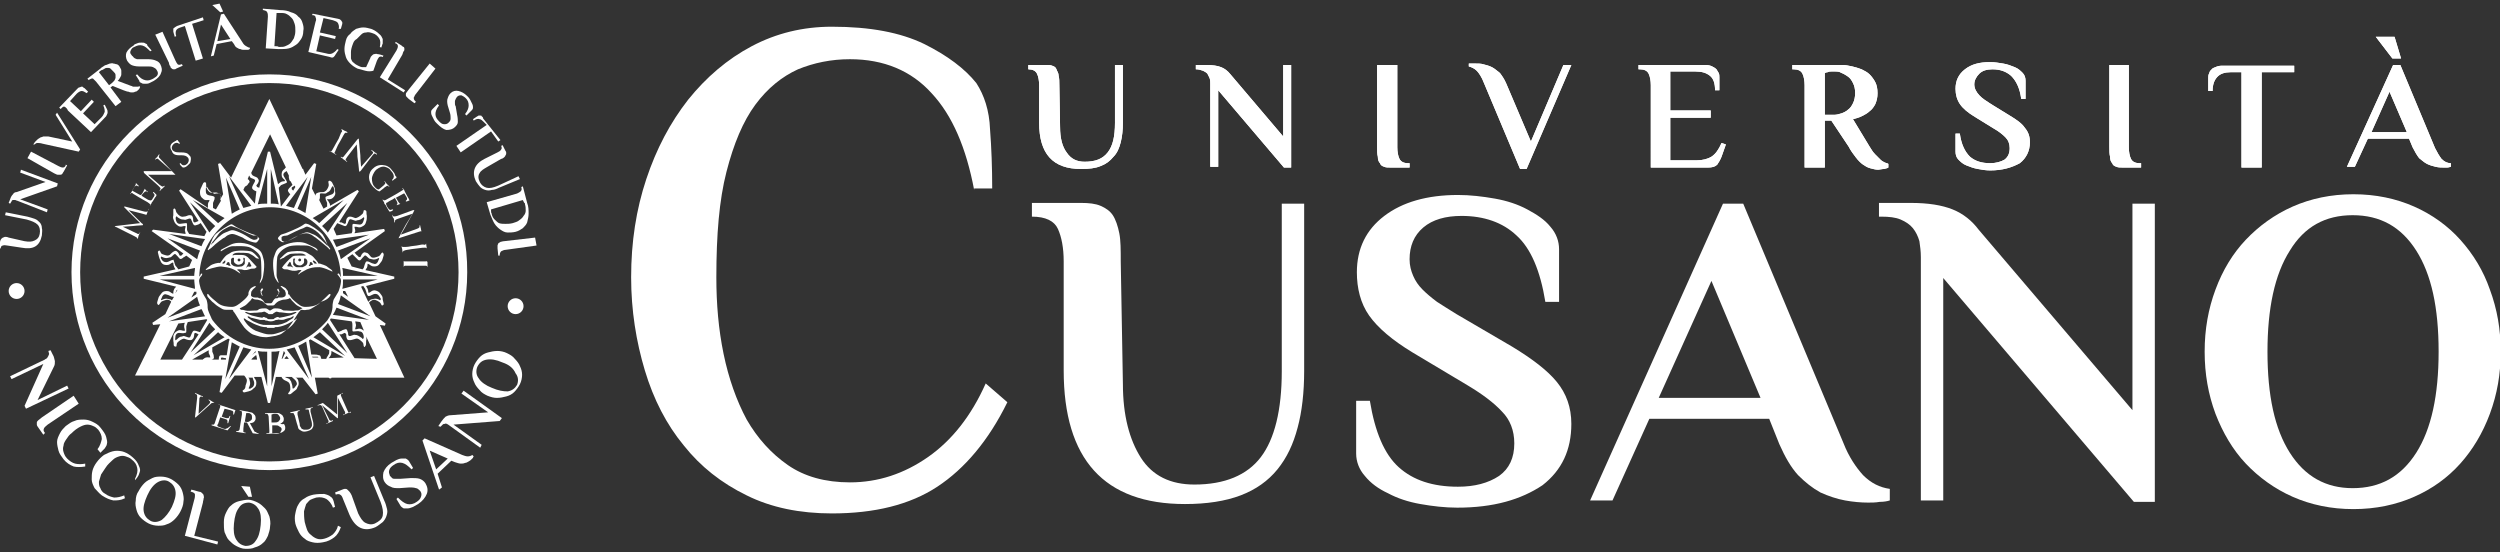
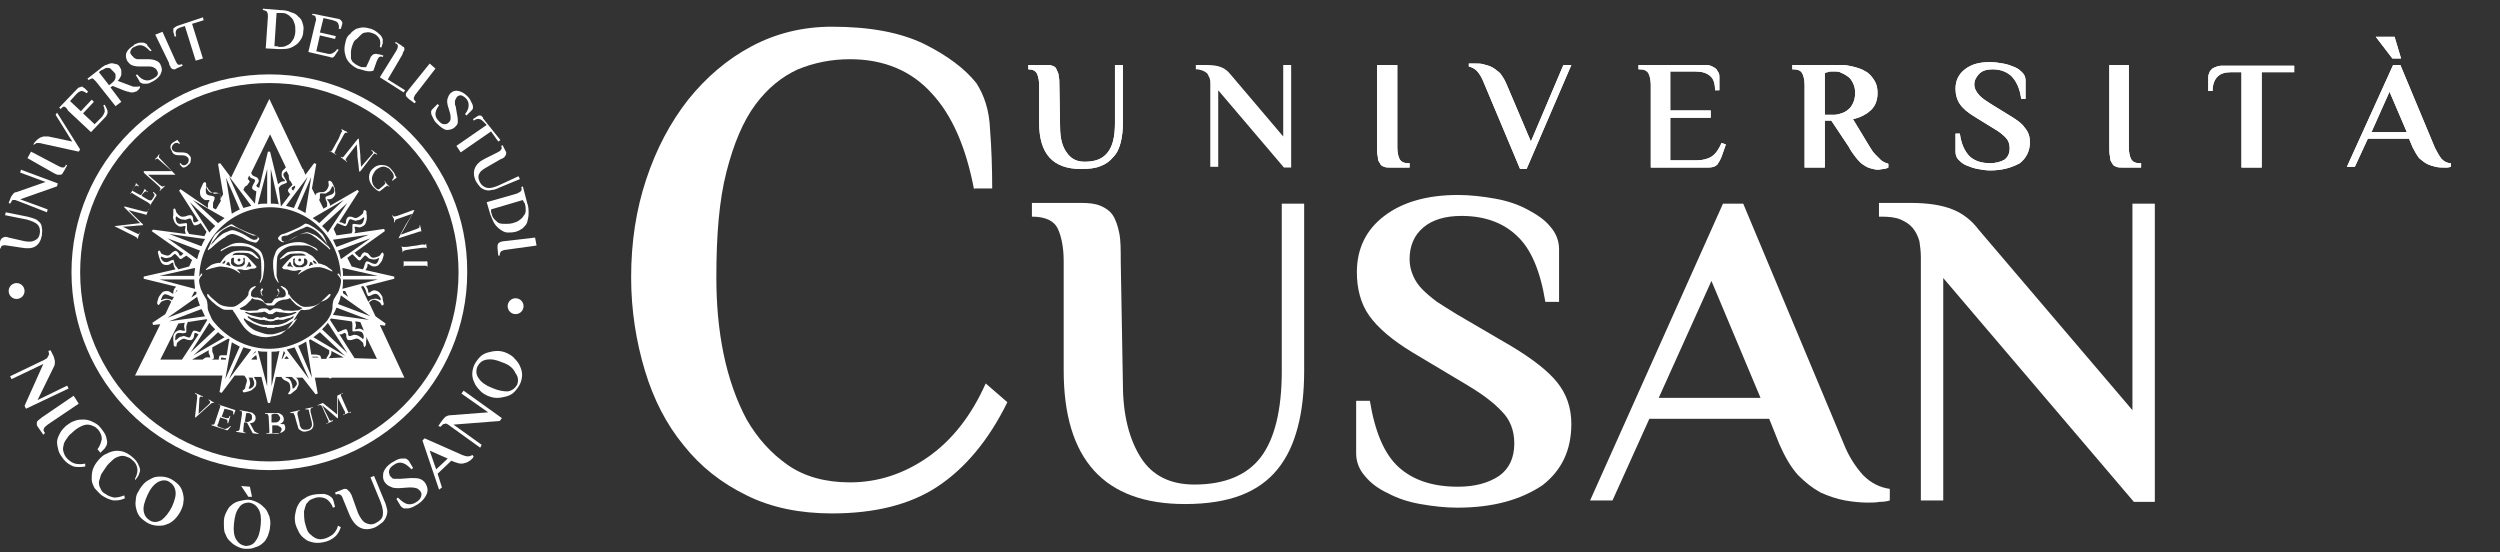
<svg xmlns="http://www.w3.org/2000/svg" version="1.1" id="Livello_1" x="0px" y="0px" viewBox="0 0 346.2 76.5" style="enable-background:new 0 0 346.2 76.5;" xml:space="preserve">
  <rect x="0" y="0" width="346.2" height="76.5" fill="#333333" stroke="none" />
  <style type="text/css">
	.st0{fill:#FFFFFF;}
</style>
  <g>
    <g>
      <g>
        <path class="st0" d="M37.3,10.3c-15.1,0-27.4,12.3-27.4,27.4c0,15.1,12.3,27.4,27.4,27.4s27.4-12.3,27.4-27.4     C64.8,22.6,52.5,10.3,37.3,10.3z M37.3,63.9c-14.4,0-26.2-11.7-26.2-26.2s11.7-26.2,26.2-26.2c14.4,0,26.2,11.7,26.2,26.2     S51.8,63.9,37.3,63.9z" />
      </g>
    </g>
    <g>
      <path class="st0" d="M3.4,33.4c0.6,0.1,1,0.1,1.4-0.1c0.4-0.2,0.6-0.4,0.7-0.9c0.1-0.5,0-1-0.3-1.3c-0.3-0.3-0.8-0.5-1.5-0.7    l-3-0.6l0.1-0.4l3,0.6c0.4,0.1,0.7,0.2,1,0.3c0.3,0.1,0.5,0.3,0.7,0.5c0.2,0.2,0.3,0.5,0.3,0.8c0.1,0.3,0,0.6,0,1    c-0.3,1.5-1.2,2-2.8,1.7L1,34c-0.2,0-0.4-0.1-0.6,0c-0.2,0-0.3,0.2-0.3,0.4l-0.2,0L0,33.5c0-0.1,0.1-0.3,0.1-0.3    C0.2,33,0.3,33,0.4,32.9c0.1,0,0.2-0.1,0.3-0.1c0.1,0,0.3,0,0.5,0.1L3.4,33.4z" />
      <path class="st0" d="M6.3,25.2l-3.5-1.3l0.1-0.4L8,25.4l-0.1,0.4l-5.1,1.8L6.6,29l-0.1,0.4l-4.1-1.6c-0.1,0-0.2-0.1-0.3-0.1    c-0.1,0-0.2,0-0.3,0c-0.1,0-0.2,0.1-0.2,0.2c-0.1,0.1-0.1,0.2-0.2,0.3l0,0l-0.2-0.1l0.2-0.5c0.1-0.3,0.2-0.5,0.4-0.7    c0.1-0.2,0.3-0.3,0.5-0.3L6.3,25.2z" />
      <path class="st0" d="M3.8,21.9l0.5-0.9l3.8,2c0.2,0.1,0.4,0.2,0.6,0.2c0.2,0,0.3-0.1,0.4-0.3l0-0.1l0.2,0.1l-0.5,0.9    c-0.1,0.1-0.1,0.2-0.2,0.3c-0.1,0.1-0.2,0.1-0.3,0.1c-0.1,0-0.2,0-0.3,0c-0.1,0-0.3-0.1-0.5-0.2L3.8,21.9z" />
      <path class="st0" d="M5.9,19.9c-0.3-0.1-0.6-0.1-0.7-0.1c-0.2,0-0.3,0.1-0.4,0.2L4.6,20c0,0,0-0.1,0.1-0.1c0-0.1,0.1-0.1,0.1-0.2    c0.1-0.1,0.2-0.2,0.3-0.3c0.1-0.1,0.2-0.2,0.4-0.3c0.1-0.1,0.3-0.1,0.5-0.2c0.2,0,0.4,0,0.7,0l3.3,0.7l-2.3-3.7l0.2-0.3l3.2,5.1    l-0.2,0.3L5.9,19.9z" />
      <path class="st0" d="M10.7,12.3c0.1-0.1,0.2-0.2,0.3-0.2c0.1,0,0.2-0.1,0.3-0.1c0.1,0,0.2,0,0.2,0.1c0.1,0,0.1,0.1,0.2,0.1    l0.5,0.5L12,12.9c-0.3-0.2-0.5-0.3-0.7-0.3c-0.2,0-0.5,0.2-0.7,0.4l-0.9,1l1.5,1.4l1.5-1.6l0.3,0.3l-1.5,1.6l1.6,1.5l1-1    c0.2-0.2,0.3-0.5,0.4-0.7c0-0.2,0-0.5-0.2-0.9l0.2-0.1l0.3,0.6c0.1,0.2,0.1,0.3,0.1,0.5c0,0.1-0.1,0.3-0.2,0.5l-2.1,2.2l-3.2-3    C9.3,15,9.1,14.9,9,14.8c-0.2-0.1-0.3,0-0.5,0.2l-0.1,0.1l-0.2-0.2L10.7,12.3z" />
      <path class="st0" d="M15.6,11.9l-0.3,0.2l1.5,2L16,14.7l-2.7-3.4c-0.2-0.2-0.3-0.3-0.4-0.4c-0.1-0.1-0.3,0-0.5,0.1l-0.1,0.1    l-0.2-0.2l1.8-1.4c0.1-0.1,0.2-0.2,0.4-0.3c0.1-0.1,0.3-0.2,0.4-0.2c0.2-0.1,0.3-0.1,0.5-0.2c0.2,0,0.3-0.1,0.5,0    c0.2,0,0.3,0.1,0.5,0.1c0.2,0.1,0.3,0.2,0.4,0.4c0.1,0.2,0.2,0.3,0.2,0.5s0,0.3,0,0.5c0,0.2-0.1,0.3-0.2,0.5    c-0.1,0.2-0.2,0.3-0.3,0.4l1.6,0.6c0.2,0.1,0.4,0.1,0.5,0.2c0.1,0,0.3,0,0.4,0c0.1,0,0.2,0,0.3,0c0.1,0,0.1,0,0.2-0.1l0.1,0.2    c0,0-0.1,0.1-0.1,0.2c-0.1,0.1-0.2,0.2-0.2,0.2c-0.1,0.1-0.2,0.2-0.4,0.2c-0.1,0.1-0.3,0.1-0.4,0.1c-0.2,0-0.3,0-0.5-0.1    c-0.2,0-0.4-0.1-0.7-0.2L15.6,11.9z M14.1,9.7c-0.1,0-0.1,0.1-0.2,0.1c0,0-0.1,0.1-0.1,0.1c0,0-0.1,0.1-0.1,0.1l1.4,1.8l0.4-0.3    c0.1-0.1,0.2-0.2,0.3-0.3c0.1-0.1,0.1-0.2,0.2-0.4c0-0.1,0-0.3,0-0.4c0-0.2-0.1-0.3-0.3-0.5s-0.3-0.3-0.4-0.4    c-0.1-0.1-0.3-0.1-0.4-0.1c-0.1,0-0.3,0-0.4,0.1C14.3,9.6,14.2,9.7,14.1,9.7z" />
      <path class="st0" d="M21.3,11.2c-0.2,0.1-0.4,0.2-0.6,0.3c-0.2,0.1-0.4,0.1-0.6,0.1c-0.2,0-0.4,0-0.5-0.1    c-0.2-0.1-0.3-0.1-0.3-0.3l-0.5-0.8l0.2-0.1c0.4,0.5,0.7,0.7,1.1,0.8c0.4,0.1,0.7,0,1.1-0.2c0.3-0.2,0.5-0.3,0.6-0.5    c0.1-0.2,0.1-0.4-0.1-0.7c-0.1-0.2-0.3-0.3-0.5-0.4c-0.2-0.1-0.5-0.1-0.8-0.1l-1.2,0c-0.4,0-0.8-0.1-1-0.2    c-0.2-0.1-0.4-0.3-0.6-0.6c-0.2-0.4-0.2-0.8-0.1-1.1c0.2-0.4,0.5-0.7,1-1C18.6,6.1,18.8,6.1,19,6c0.2-0.1,0.4-0.1,0.6-0.1    c0.2,0,0.4,0,0.5,0.1c0.2,0.1,0.3,0.1,0.3,0.3L21,7l-0.2,0.1c-0.4-0.4-0.7-0.7-1.1-0.8s-0.7,0-1.1,0.2c-0.3,0.1-0.4,0.3-0.5,0.5    c-0.1,0.2-0.1,0.4,0.1,0.6c0.1,0.1,0.1,0.2,0.2,0.2C18.5,8,18.6,8,18.7,8.1c0.1,0,0.2,0.1,0.3,0.1c0.1,0,0.3,0,0.4,0l1.2,0    c0.4,0,0.8,0.1,1,0.2c0.3,0.1,0.5,0.3,0.6,0.5c0.2,0.4,0.3,0.8,0.1,1.2C22.2,10.5,21.8,10.9,21.3,11.2z" />
      <path class="st0" d="M21.5,4.8l1-0.4l1.8,4c0.1,0.2,0.2,0.4,0.3,0.5c0.1,0.1,0.3,0.1,0.5,0l0.1,0l0.1,0.2l-0.9,0.4    c-0.1,0.1-0.2,0.1-0.3,0.1c-0.1,0-0.2,0-0.3-0.1c-0.1-0.1-0.2-0.1-0.2-0.3c-0.1-0.1-0.2-0.3-0.2-0.5L21.5,4.8z" />
      <path class="st0" d="M28.1,2.4l0.1,0.4l-1.6,0.5l1.5,4.8l-1,0.3l-1.5-4.8L25,3.8c-0.3,0.1-0.5,0.2-0.6,0.4c-0.1,0.2-0.1,0.5,0,0.8    l-0.2,0.1l-0.2-0.7c0-0.1,0-0.2,0-0.2c0-0.1,0-0.2,0-0.2c0-0.1,0.1-0.1,0.2-0.2c0.1-0.1,0.2-0.1,0.3-0.2L28.1,2.4z" />
-       <path class="st0" d="M33.6,5.9c0.1,0.2,0.3,0.4,0.5,0.5c0.2,0.1,0.3,0.2,0.5,0.2l0,0.2c0,0-0.1,0-0.2,0.1c-0.1,0-0.1,0-0.2,0    c-0.1,0-0.3,0-0.4,0c-0.2,0-0.3,0-0.5-0.1c-0.2,0-0.3-0.1-0.5-0.2s-0.3-0.3-0.4-0.5l-0.3-0.4L30,6.1l-0.4,1.6l-0.4,0.1L30.6,2    L31,1.9L33.6,5.9z M29.4,0.7l1-0.2l0.5,1.1l-0.4,0.1L29.4,0.7z M30.1,5.7l1.8-0.3l-1.3-2L30.1,5.7z" />
      <path class="st0" d="M38.8,1.4c0.6,0,1.1,0.1,1.5,0.3c0.4,0.1,0.8,0.3,1,0.6c0.3,0.2,0.5,0.5,0.6,0.9C42,3.5,42.1,3.9,42,4.3    c0,0.4-0.1,0.8-0.3,1.1c-0.2,0.3-0.4,0.6-0.7,0.8c-0.3,0.2-0.6,0.4-1,0.5c-0.4,0.1-0.9,0.1-1.4,0.1l-1.8-0.1l0.3-4.4    c0-0.2,0-0.4-0.1-0.6c-0.1-0.2-0.2-0.2-0.5-0.3l-0.1,0l0-0.2L38.8,1.4z M38.9,1.8c-0.1,0-0.2,0-0.2,0c-0.1,0-0.1,0-0.2,0    c-0.1,0-0.1,0-0.2,0L38,6.4c0.1,0,0.1,0,0.2,0c0.1,0,0.3,0,0.4,0.1l0.1,0c0.3,0,0.6,0,0.8-0.1c0.2-0.1,0.5-0.2,0.7-0.4    c0.2-0.2,0.3-0.4,0.5-0.7c0.1-0.3,0.2-0.6,0.2-1c0-0.4,0-0.7-0.1-1c-0.1-0.3-0.2-0.6-0.4-0.8C40.2,2.3,40,2.1,39.8,2    C39.5,1.8,39.2,1.8,38.9,1.8L38.9,1.8z" />
      <path class="st0" d="M46.8,2.6c0.1,0,0.3,0.1,0.3,0.1c0.1,0.1,0.1,0.1,0.2,0.2c0,0.1,0.1,0.1,0.1,0.2c0,0.1,0,0.2,0,0.2l-0.2,0.7    L46.9,4c0.1-0.3,0-0.6-0.1-0.8c-0.1-0.2-0.4-0.3-0.7-0.4l-1.3-0.3l-0.5,2L46.5,5l-0.1,0.4l-2.1-0.5l-0.5,2.2l1.4,0.3    c0.3,0.1,0.6,0.1,0.8,0c0.2-0.1,0.5-0.3,0.7-0.6l0.2,0.1l-0.4,0.6c-0.1,0.2-0.2,0.3-0.3,0.4s-0.3,0.1-0.5,0l-3-0.7l1-4.2    c0.1-0.2,0.1-0.4,0-0.6c0-0.2-0.2-0.3-0.4-0.3l-0.1,0l0.1-0.2L46.8,2.6z" />
      <path class="st0" d="M51.7,9.8c-0.4,0.1-0.7,0.1-1.1,0c-0.4-0.1-0.7-0.2-1.1-0.3c-0.4-0.2-0.7-0.4-1-0.7c-0.3-0.3-0.5-0.6-0.6-0.9    c-0.1-0.3-0.2-0.7-0.2-1.1c0-0.4,0.1-0.8,0.2-1.2c0.1-0.4,0.3-0.7,0.6-0.9C48.7,4.4,49,4.2,49.3,4c0.3-0.1,0.7-0.2,1-0.2    c0.4,0,0.7,0.1,1.1,0.2c0.5,0.2,0.8,0.4,1.1,0.7c0.3,0.2,0.4,0.5,0.5,0.7c0,0.1,0,0.2,0,0.3C53,5.8,53,5.9,53,6    c0,0.1-0.1,0.2-0.1,0.3c0,0.1-0.1,0.2-0.1,0.3l-0.2-0.1c0.1-0.5,0.1-0.9-0.1-1.2c-0.2-0.3-0.5-0.6-0.9-0.7    c-0.3-0.1-0.6-0.2-0.9-0.1c-0.3,0-0.5,0.1-0.7,0.3c-0.2,0.2-0.4,0.4-0.6,0.6C49.2,5.5,49,5.7,48.9,6c-0.2,0.5-0.3,0.9-0.3,1.2    c0,0.3,0,0.6,0,0.9c0.1,0.3,0.2,0.5,0.4,0.6c0.2,0.2,0.4,0.3,0.6,0.4c0.2,0.1,0.4,0.2,0.6,0.2c0.2,0,0.3,0,0.5,0L51.3,8    c0-0.1,0.1-0.2,0.2-0.3c0.1-0.1,0.2-0.2,0.3-0.2c0.1,0,0.3-0.1,0.5,0c0.2,0,0.5,0.1,0.8,0.2L53,7.9c-0.2-0.1-0.3-0.1-0.5,0    c-0.1,0.1-0.2,0.3-0.3,0.5L51.7,9.8z" />
      <path class="st0" d="M56.1,12.5l-0.2,0.3l-3.3-2.1L54.9,7c0.1-0.2,0.2-0.4,0.2-0.6c0-0.2-0.1-0.3-0.3-0.4l-0.1,0l0.1-0.2l0.8,0.5    c0.1,0.1,0.2,0.2,0.3,0.2c0.1,0.1,0.1,0.2,0.1,0.3c0,0.1,0,0.2-0.1,0.3c-0.1,0.1-0.1,0.3-0.2,0.5L53.7,11L56.1,12.5z" />
      <path class="st0" d="M59.5,8.8l0.8,0.7l-2.7,3.5c-0.2,0.2-0.2,0.4-0.3,0.5c0,0.2,0,0.3,0.2,0.5l0.1,0.1l-0.2,0.2l-0.8-0.6    c-0.1-0.1-0.2-0.2-0.3-0.3c-0.1-0.1-0.1-0.2-0.1-0.3c0-0.1,0-0.2,0.1-0.3c0.1-0.1,0.2-0.3,0.3-0.4L59.5,8.8z" />
      <path class="st0" d="M60.5,17.1c-0.2-0.2-0.3-0.3-0.4-0.5c-0.1-0.2-0.2-0.4-0.3-0.6c-0.1-0.2-0.1-0.4-0.1-0.5    c0-0.2,0.1-0.3,0.2-0.4l0.7-0.7l0.2,0.2c-0.4,0.5-0.5,0.9-0.5,1.2c0,0.4,0.2,0.7,0.5,1c0.2,0.2,0.4,0.4,0.7,0.4    c0.2,0,0.4,0,0.6-0.2c0.2-0.2,0.3-0.3,0.3-0.6c0-0.2,0-0.5-0.1-0.8L62,14.6c-0.1-0.4-0.1-0.8,0-1c0.1-0.3,0.2-0.5,0.4-0.7    c0.3-0.3,0.7-0.4,1.1-0.3c0.4,0.1,0.8,0.3,1.2,0.7c0.2,0.2,0.3,0.3,0.4,0.5c0.1,0.2,0.2,0.4,0.3,0.6c0.1,0.2,0.1,0.4,0.1,0.5    c0,0.2-0.1,0.3-0.2,0.4l-0.7,0.7l-0.2-0.2c0.4-0.5,0.5-0.9,0.5-1.2c0-0.4-0.1-0.7-0.4-1c-0.2-0.2-0.4-0.3-0.6-0.4    c-0.2,0-0.4,0-0.6,0.2c-0.1,0.1-0.1,0.2-0.2,0.3c0,0.1-0.1,0.2-0.1,0.3c0,0.1,0,0.2,0,0.3c0,0.1,0,0.3,0.1,0.4l0.2,1.2    c0.1,0.4,0.1,0.8,0.1,1c0,0.3-0.2,0.5-0.4,0.7c-0.3,0.3-0.7,0.4-1.2,0.4C61.4,17.9,61,17.6,60.5,17.1z" />
      <path class="st0" d="M69.3,19.4L69,19.6l-1-1.4l-4.2,2.9l-0.6-0.9l4.2-2.9L67,16.9c-0.2-0.2-0.4-0.4-0.6-0.4    c-0.2-0.1-0.5,0-0.8,0.2l-0.1-0.2l0.6-0.4c0.1,0,0.1-0.1,0.2-0.1c0.1,0,0.2,0,0.2,0c0.1,0,0.2,0,0.2,0.1c0.1,0.1,0.2,0.1,0.2,0.3    L69.3,19.4z" />
      <path class="st0" d="M67.5,23.1c-0.5,0.3-0.9,0.5-1.1,0.9c-0.2,0.3-0.2,0.7,0,1.1c0.2,0.5,0.6,0.8,1,0.9s0.9,0,1.6-0.3l2.8-1.3    l0.2,0.4L69.1,26c-0.4,0.2-0.7,0.3-1,0.3c-0.3,0.1-0.6,0.1-0.9,0c-0.3-0.1-0.5-0.2-0.7-0.4c-0.2-0.2-0.4-0.5-0.6-0.8    c-0.6-1.3-0.2-2.4,1.2-3.1l1.8-0.9c0.2-0.1,0.4-0.2,0.5-0.4c0.1-0.1,0.1-0.3,0-0.5l0.2-0.1l0.4,0.8c0.1,0.1,0.1,0.2,0.1,0.3    c0,0.1,0,0.2-0.1,0.3c0,0.1-0.1,0.2-0.2,0.3c-0.1,0.1-0.3,0.2-0.4,0.2L67.5,23.1z" />
      <path class="st0" d="M73,28.1c0.2,0.5,0.2,1,0.2,1.5c0,0.4-0.1,0.8-0.2,1.2c-0.1,0.3-0.4,0.6-0.6,0.8c-0.3,0.2-0.6,0.4-1,0.5    c-0.4,0.1-0.8,0.1-1.1,0.1c-0.4,0-0.7-0.2-1-0.4c-0.3-0.2-0.6-0.5-0.8-0.8c-0.2-0.3-0.4-0.8-0.6-1.3L67.4,28l4.2-1.2    c0.2-0.1,0.4-0.2,0.5-0.3c0.1-0.1,0.2-0.3,0.1-0.5l0-0.1l0.2-0.1L73,28.1z M72.7,28.3c0-0.1,0-0.2-0.1-0.2c0-0.1-0.1-0.1-0.1-0.2    c0-0.1-0.1-0.1-0.1-0.2L68,29c0,0.1,0,0.1,0,0.2c0,0.1,0,0.3,0.1,0.4l0,0.1c0.1,0.3,0.2,0.5,0.4,0.7c0.2,0.2,0.4,0.4,0.6,0.5    C69.4,31,69.7,31,70,31c0.3,0,0.6,0,1-0.1c0.3-0.1,0.7-0.2,0.9-0.4c0.3-0.2,0.5-0.4,0.6-0.6c0.2-0.2,0.3-0.5,0.3-0.7    C72.8,28.9,72.8,28.6,72.7,28.3L72.7,28.3z" />
      <path class="st0" d="M74.1,32.9l0.2,1.1l-4.3,0.6c-0.2,0-0.4,0.1-0.6,0.2c-0.1,0.1-0.2,0.3-0.2,0.5l0,0.1l-0.2,0l-0.1-1    c0-0.1,0-0.3,0-0.4c0-0.1,0.1-0.2,0.1-0.3c0.1-0.1,0.2-0.1,0.3-0.2c0.1,0,0.3-0.1,0.5-0.1L74.1,32.9z" />
    </g>
    <g>
      <path class="st0" d="M5.2,55.4l4.1-2l0.2,0.4l-5.9,2.8l-0.2-0.4L6,50.4l-4.4,2.1l-0.2-0.4l4.8-2.3c0.1-0.1,0.2-0.1,0.3-0.2    c0.1-0.1,0.1-0.2,0.2-0.3c0-0.1,0.1-0.2,0.1-0.3c0-0.1-0.1-0.3-0.1-0.4l0,0l0.3-0.1l0.3,0.6c0.2,0.3,0.2,0.6,0.3,0.9    c0,0.3,0,0.5-0.1,0.7L5.2,55.4z" />
      <path class="st0" d="M10.2,54.8l0.7,1.1l-4.3,2.9c-0.2,0.2-0.4,0.3-0.5,0.5C6,59.5,6,59.7,6.2,59.9L6.2,60L6,60.2l-0.7-1    c-0.1-0.1-0.2-0.3-0.2-0.4c0-0.1,0-0.2,0-0.3c0-0.1,0.1-0.2,0.2-0.3c0.1-0.1,0.3-0.2,0.5-0.4L10.2,54.8z" />
      <path class="st0" d="M13.5,62.2c0.4-0.5,0.5-1,0.6-1.4c0-0.5-0.2-0.9-0.5-1.3c-0.2-0.2-0.4-0.4-0.7-0.5c-0.2-0.1-0.5-0.2-0.8-0.2    c-0.3,0-0.6,0.1-1,0.3c-0.4,0.2-0.8,0.5-1.2,0.9c-0.3,0.2-0.5,0.5-0.7,0.8c-0.2,0.3-0.4,0.6-0.4,0.9c-0.1,0.3-0.1,0.6,0,0.9    c0.1,0.3,0.2,0.6,0.5,0.9c0.3,0.3,0.7,0.6,1.1,0.7c0.4,0.1,0.9,0.1,1.4,0l0,0.4c-0.6,0.1-1.2,0.1-1.6,0c-0.5-0.2-1-0.5-1.4-1    c-0.3-0.4-0.6-0.8-0.7-1.2c-0.1-0.4-0.2-0.8-0.2-1.2c0-0.4,0.2-0.8,0.4-1.2c0.2-0.4,0.5-0.7,0.8-1c0.4-0.3,0.8-0.6,1.2-0.7    c0.4-0.2,0.9-0.2,1.3-0.2c0.4,0,0.8,0.1,1.2,0.3c0.4,0.2,0.8,0.4,1.1,0.8c0.4,0.5,0.7,0.9,0.8,1.3c0.1,0.4,0.2,0.7,0.1,1    c0,0.2-0.2,0.4-0.3,0.6c-0.2,0.2-0.4,0.4-0.6,0.6L13.5,62.2z" />
      <path class="st0" d="M18.7,66.3c0.3-0.6,0.4-1.1,0.3-1.5c-0.1-0.5-0.3-0.8-0.8-1.2c-0.2-0.2-0.5-0.3-0.8-0.4    c-0.3-0.1-0.6-0.1-0.9,0c-0.3,0.1-0.6,0.2-0.9,0.5c-0.3,0.3-0.7,0.6-1,1.1c-0.2,0.3-0.4,0.6-0.6,0.9c-0.1,0.3-0.2,0.7-0.3,1    c0,0.3,0,0.6,0.2,0.9c0.1,0.3,0.3,0.6,0.7,0.8c0.4,0.3,0.8,0.4,1.2,0.5c0.5,0,0.9-0.1,1.4-0.3l0.1,0.4c-0.6,0.3-1.1,0.3-1.6,0.3    c-0.5-0.1-1-0.3-1.6-0.7c-0.4-0.3-0.7-0.7-1-1c-0.2-0.4-0.4-0.8-0.4-1.2c0-0.4,0-0.8,0.1-1.2c0.1-0.4,0.3-0.8,0.6-1.2    c0.3-0.4,0.6-0.7,1-1c0.4-0.2,0.8-0.4,1.2-0.5c0.4-0.1,0.8-0.1,1.3,0c0.4,0.1,0.8,0.3,1.2,0.6c0.5,0.4,0.8,0.7,1,1.1    c0.2,0.4,0.3,0.7,0.3,0.9c0,0.2-0.1,0.4-0.2,0.7c-0.1,0.2-0.3,0.5-0.5,0.7L18.7,66.3z" />
      <path class="st0" d="M19.2,68c0.2-0.4,0.5-0.8,0.8-1.1c0.3-0.3,0.7-0.5,1.1-0.7c0.4-0.2,0.8-0.2,1.2-0.2c0.4,0,0.9,0.1,1.3,0.3    c0.4,0.2,0.8,0.5,1.1,0.8c0.3,0.3,0.5,0.7,0.6,1.1c0.1,0.4,0.2,0.8,0.1,1.3c0,0.4-0.2,0.9-0.4,1.3c-0.2,0.4-0.5,0.8-0.8,1.1    c-0.3,0.3-0.7,0.6-1.1,0.7c-0.4,0.2-0.8,0.2-1.2,0.2c-0.4,0-0.9-0.1-1.3-0.3c-0.4-0.2-0.8-0.5-1.1-0.8c-0.3-0.3-0.5-0.7-0.6-1.1    c-0.1-0.4-0.2-0.8-0.1-1.3C18.8,68.9,18.9,68.4,19.2,68z M23.8,70.2c0.4-0.9,0.6-1.6,0.5-2.2c-0.1-0.6-0.4-1-0.9-1.3    c-0.5-0.3-1.1-0.2-1.6,0.1c-0.5,0.3-1,0.9-1.4,1.8s-0.6,1.6-0.5,2.2c0.1,0.6,0.4,1,0.9,1.3c0.5,0.3,1.1,0.2,1.6-0.1    C22.9,71.6,23.4,71,23.8,70.2z" />
-       <path class="st0" d="M30.2,75l-0.1,0.4l-4.5-1.2l1.3-5c0.1-0.3,0.1-0.5,0.1-0.7c0-0.2-0.2-0.3-0.5-0.4l-0.1,0l0.1-0.3l1.1,0.3    c0.2,0,0.3,0.1,0.4,0.2c0.1,0.1,0.2,0.2,0.2,0.3s0.1,0.3,0,0.4c0,0.2-0.1,0.4-0.1,0.6l-1.2,4.6L30.2,75z" />
      <path class="st0" d="M31,72.3c0-0.5,0.1-0.9,0.3-1.3c0.2-0.4,0.4-0.8,0.7-1c0.3-0.3,0.7-0.5,1.1-0.6c0.4-0.1,0.9-0.2,1.3-0.2    s0.9,0.2,1.3,0.4c0.4,0.2,0.7,0.5,1,0.8c0.3,0.3,0.4,0.7,0.6,1.1c0.1,0.4,0.2,0.9,0.1,1.4c0,0.5-0.2,0.9-0.3,1.3    c-0.2,0.4-0.4,0.8-0.7,1c-0.3,0.3-0.7,0.5-1.1,0.6C34.9,76,34.5,76,34,76c-0.5,0-0.9-0.2-1.3-0.4c-0.4-0.2-0.7-0.5-1-0.8    c-0.3-0.3-0.4-0.7-0.6-1.1C31,73.3,31,72.8,31,72.3z M36.1,72.7c0.1-1,0-1.7-0.3-2.2c-0.3-0.5-0.7-0.8-1.3-0.9    c-0.6,0-1.1,0.2-1.4,0.7c-0.4,0.5-0.6,1.2-0.7,2.2c-0.1,1,0,1.7,0.3,2.2c0.3,0.5,0.7,0.8,1.3,0.9c0.6,0,1.1-0.2,1.4-0.7    C35.8,74.4,36,73.7,36.1,72.7z M33.4,67.3l1.2,0.1l0.3,1.4l-0.5,0L33.4,67.3z" />
      <path class="st0" d="M46.1,70.3c-0.2-0.6-0.6-1-0.9-1.2c-0.4-0.2-0.8-0.3-1.4-0.2c-0.3,0.1-0.6,0.2-0.8,0.3    c-0.2,0.1-0.4,0.4-0.6,0.6c-0.1,0.3-0.2,0.6-0.3,1c0,0.4,0,0.9,0.1,1.5c0.1,0.4,0.2,0.7,0.3,1c0.1,0.3,0.3,0.6,0.6,0.8    c0.2,0.2,0.5,0.4,0.8,0.5c0.3,0.1,0.6,0.1,1,0c0.4-0.1,0.8-0.3,1.2-0.6c0.3-0.3,0.6-0.7,0.7-1.2l0.4,0.2c-0.2,0.6-0.5,1.1-0.9,1.4    c-0.4,0.3-0.9,0.6-1.6,0.7c-0.5,0.1-1,0.1-1.4,0c-0.4-0.1-0.8-0.2-1.1-0.5c-0.3-0.2-0.6-0.5-0.8-0.9c-0.2-0.4-0.4-0.8-0.5-1.2    c-0.1-0.5-0.1-1,0-1.4c0.1-0.5,0.2-0.9,0.4-1.2c0.2-0.4,0.5-0.7,0.9-0.9c0.4-0.3,0.8-0.4,1.2-0.5c0.6-0.1,1.1-0.1,1.5-0.1    c0.4,0.1,0.7,0.2,0.9,0.4c0.2,0.1,0.3,0.3,0.4,0.6c0.1,0.3,0.1,0.5,0.2,0.8L46.1,70.3z" />
      <path class="st0" d="M49.6,71.1c0.3,0.6,0.6,1.1,1,1.3s0.8,0.3,1.3,0.1c0.6-0.3,1-0.6,1.1-1.1c0.1-0.5,0-1.1-0.3-1.9l-1.4-3.4    l0.5-0.2l1.4,3.4c0.2,0.4,0.3,0.8,0.4,1.2c0.1,0.4,0,0.7-0.1,1c-0.1,0.3-0.3,0.6-0.5,0.8c-0.3,0.2-0.6,0.5-1,0.7    c-1.6,0.7-2.8,0.1-3.6-1.7l-0.9-2.2c-0.1-0.3-0.2-0.5-0.4-0.6c-0.1-0.1-0.4-0.1-0.6,0l-0.1-0.3l1-0.4c0.2-0.1,0.3-0.1,0.4-0.1    c0.1,0,0.2,0,0.3,0.1c0.1,0.1,0.2,0.2,0.3,0.3s0.2,0.3,0.3,0.5L49.6,71.1z" />
      <path class="st0" d="M57.9,69.8c-0.2,0.1-0.5,0.3-0.7,0.4c-0.3,0.1-0.5,0.2-0.7,0.2c-0.2,0-0.4,0-0.6,0c-0.2-0.1-0.3-0.2-0.4-0.3    l-0.6-1l0.2-0.2c0.5,0.5,0.9,0.8,1.3,0.9c0.4,0.1,0.9,0,1.3-0.3c0.3-0.2,0.5-0.4,0.6-0.7c0.1-0.3,0.1-0.5-0.1-0.8    c-0.2-0.2-0.4-0.4-0.6-0.4c-0.3-0.1-0.6-0.1-0.9-0.1l-1.4,0.1c-0.5,0-0.9,0-1.2-0.2c-0.3-0.1-0.6-0.3-0.8-0.6    c-0.3-0.4-0.3-0.9-0.2-1.4c0.2-0.5,0.5-0.9,1.1-1.3c0.2-0.1,0.5-0.3,0.7-0.4s0.5-0.2,0.7-0.2c0.2,0,0.4,0,0.6,0    c0.2,0.1,0.3,0.2,0.4,0.3l0.6,1L57,65c-0.5-0.5-0.9-0.8-1.3-0.9c-0.4-0.1-0.8,0-1.2,0.3c-0.3,0.2-0.5,0.4-0.6,0.7    c-0.1,0.3,0,0.5,0.1,0.8c0.1,0.1,0.2,0.2,0.3,0.3c0.1,0.1,0.2,0.1,0.3,0.1c0.1,0,0.3,0,0.4,0c0.2,0,0.3,0,0.5,0l1.4-0.1    c0.5,0,0.9,0,1.2,0.1c0.3,0.1,0.6,0.3,0.8,0.6c0.3,0.5,0.4,1,0.2,1.5C58.9,68.9,58.5,69.4,57.9,69.8z" />
      <path class="st0" d="M64,63c0.3,0.1,0.5,0.2,0.8,0.2c0.2,0,0.5-0.1,0.6-0.2l0.2,0.2c0,0-0.1,0.1-0.1,0.2c-0.1,0.1-0.1,0.1-0.2,0.2    c-0.1,0.1-0.2,0.2-0.4,0.3c-0.2,0.1-0.3,0.2-0.5,0.2c-0.2,0.1-0.4,0.1-0.6,0.1c-0.2,0-0.5-0.1-0.8-0.2l-0.5-0.2l-1.9,1.8l0.6,1.9    l-0.4,0.3L58.5,61l0.3-0.3L64,63z M60.4,65l1.6-1.5l-2.5-1.1L60.4,65z" />
      <path class="st0" d="M67.6,57.1l-3.7-2.6l0.3-0.4l5.3,3.8l-0.3,0.4l-6.4,0.5l3.9,2.8L66.5,62l-4.3-3.1c-0.1-0.1-0.2-0.1-0.3-0.2    c-0.1,0-0.2-0.1-0.3,0c-0.1,0-0.2,0-0.3,0.1c-0.1,0.1-0.2,0.2-0.3,0.3l0,0L60.7,59l0.4-0.6c0.2-0.3,0.4-0.5,0.6-0.7    c0.2-0.1,0.4-0.2,0.7-0.2L67.6,57.1z" />
      <path class="st0" d="M67.5,54.8c-0.4-0.2-0.8-0.4-1.1-0.8c-0.3-0.3-0.6-0.7-0.7-1c-0.2-0.4-0.3-0.8-0.3-1.2c0-0.4,0.1-0.9,0.3-1.3    c0.2-0.4,0.5-0.8,0.8-1.1c0.3-0.3,0.7-0.5,1.1-0.6c0.4-0.1,0.8-0.2,1.3-0.2c0.4,0,0.9,0.1,1.3,0.3c0.4,0.2,0.8,0.4,1.1,0.8    c0.3,0.3,0.6,0.7,0.7,1c0.2,0.4,0.3,0.8,0.3,1.2c0,0.4-0.1,0.9-0.3,1.3c-0.2,0.4-0.5,0.8-0.8,1.1c-0.3,0.3-0.7,0.5-1.1,0.6    c-0.4,0.1-0.8,0.2-1.3,0.2C68.4,55.1,68,55,67.5,54.8z M69.6,50.2c-0.9-0.4-1.6-0.5-2.2-0.4c-0.6,0.1-1,0.4-1.3,1    c-0.2,0.5-0.2,1.1,0.2,1.6c0.3,0.5,1,1,1.8,1.3c0.9,0.4,1.6,0.5,2.2,0.5c0.6-0.1,1-0.4,1.3-0.9c0.2-0.5,0.2-1.1-0.2-1.6    C71.1,51,70.5,50.5,69.6,50.2z" />
    </g>
    <circle class="st0" cx="2.3" cy="40.3" r="1.1" />
    <circle class="st0" cx="71.4" cy="42.4" r="1.1" />
    <g>
      <path class="st0" d="M134.9,26.3c-1.1-5.8-3-10.3-5.9-13.4c-2.8-3.1-6.6-4.7-11.3-4.7c-2.6,0-5,0.5-7.2,1.4    c-2.2,1-4.2,2.6-5.9,4.9c-1.7,2.3-3,5.4-4,9.3c-1,3.9-1.4,8.7-1.4,14.6c0,3.7,0.3,7.2,1,10.6c0.7,3.4,1.8,6.5,3.2,9.1    c1.5,2.6,3.4,4.7,5.7,6.3c2.3,1.6,5.2,2.4,8.6,2.4c3.9,0,7.5-1.2,10.8-3.5c3.3-2.3,6-5.7,8-10.2l3,2.6c-2.6,5.3-5.9,9.2-9.7,11.7    c-3.8,2.5-8.7,3.7-14.6,3.7c-4.4,0-8.4-0.8-11.8-2.5c-3.5-1.7-6.4-4-8.7-6.9c-2.4-2.9-4.2-6.4-5.4-10.4c-1.2-4-1.9-8.3-1.9-12.9    c0-4.9,0.7-9.4,2.1-13.6c1.4-4.2,3.3-7.8,5.8-11c2.5-3.1,5.4-5.6,8.8-7.4c3.4-1.8,7.1-2.7,11.1-2.7c5.3,0,9.5,0.8,12.8,2.4    c3.2,1.6,5.6,3.4,7.2,5.4c1.1,1.7,1.8,3.8,1.9,6.4c0.2,2.6,0.3,5.3,0.3,8.2H134.9z" />
      <path class="st0" d="M155.5,53.2c0,4.3,0.9,7.7,2.5,10.2c1.6,2.5,4.1,3.7,7.4,3.7c4.2,0,7.3-1.3,9.2-3.8c1.9-2.5,2.9-6.5,2.9-11.9    V28.2h3.1v23.2c0,2.9-0.3,5.6-0.9,7.8c-0.6,2.3-1.5,4.2-2.8,5.8c-1.3,1.6-3,2.8-5.1,3.6c-2.1,0.8-4.7,1.2-7.7,1.2    c-11.2,0-16.8-6.2-16.8-18.5V36.2c0-1.9-0.3-3.4-0.8-4.5c-0.5-1.1-1.7-1.7-3.6-1.7v-1.9h6.8c1.1,0,2,0.1,2.7,0.4    c0.7,0.3,1.3,0.7,1.7,1.3c0.4,0.6,0.7,1.5,0.9,2.5c0.2,1,0.2,2.3,0.2,3.9L155.5,53.2z" />
      <path class="st0" d="M201.8,70.3c-1.7,0-3.4-0.2-5.1-0.5c-1.7-0.3-3.2-0.8-4.5-1.5c-1.3-0.6-2.4-1.4-3.2-2.4    c-0.8-0.9-1.2-2-1.2-3.1v-7.3h1.9c0.7,4.3,2,7.4,4,9.2c2,1.8,4.7,2.7,8.2,2.7c2.3,0,4.2-0.5,5.7-1.5c1.4-1,2.1-2.5,2.1-4.5    c0-1.8-0.6-3.3-1.7-4.4c-1.1-1.2-2.7-2.4-4.7-3.6l-7.7-4.6c-2.8-1.7-4.8-3.4-6-5.1c-1.2-1.7-1.7-3.8-1.7-6c0-3.3,1.3-5.9,3.8-7.8    c2.5-1.9,5.9-2.9,10.2-2.9c1.7,0,3.4,0.2,5.1,0.5c1.7,0.3,3.2,0.8,4.5,1.5s2.4,1.4,3.2,2.4c0.8,0.9,1.2,2,1.2,3.1v7.3h-1.9    c-0.7-4.3-2-7.4-4-9.2c-1.9-1.8-4.5-2.7-7.6-2.7c-2.2,0-4,0.5-5.3,1.6c-1.3,1.1-1.9,2.6-1.9,4.4c0,0.9,0.2,1.6,0.5,2.3    c0.3,0.7,0.7,1.3,1.3,1.9c0.6,0.6,1.2,1.1,2,1.7c0.8,0.5,1.7,1.1,2.7,1.7l7.7,4.5c2.8,1.7,4.9,3.3,6.2,4.9c1.3,1.6,2,3.5,2,5.8    c0,3.6-1.3,6.4-4,8.5C210.6,69.2,206.8,70.3,201.8,70.3z" />
      <path class="st0" d="M255.3,61.4c0.7,1.8,1.7,3.3,2.7,4.4c1.1,1.1,2.3,1.7,3.7,1.9v1.6c-0.3,0.1-0.8,0.2-1.4,0.2    c-0.6,0.1-1.1,0.1-1.6,0.1c-1,0-2.1-0.1-3.2-0.3c-1.1-0.2-2.3-0.6-3.4-1.1c-1.1-0.6-2.1-1.4-3.1-2.4c-1-1.1-1.8-2.5-2.6-4.3    l-1.4-3.5h-16.6l-5.1,11.3h-3.1l18.4-41.1h2.8L255.3,61.4z M229.7,55.1h14.1L237,38.9L229.7,55.1z" />
      <path class="st0" d="M295.3,56.8V28.2h3.1v41.3h-2.9l-26.4-31v30.8H266V35.6c0-0.8-0.1-1.5-0.2-2.2c-0.2-0.7-0.5-1.3-0.9-1.8    c-0.4-0.5-1-0.9-1.7-1.2c-0.7-0.3-1.6-0.4-2.7-0.4h-0.3v-1.9h4.4c2.4,0,4.3,0.3,5.8,0.9c1.5,0.6,2.7,1.6,3.6,2.8L295.3,56.8z" />
-       <path class="st0" d="M305.3,48.7c0-3.1,0.5-5.9,1.5-8.6c1-2.7,2.4-5,4.2-6.9c1.8-1.9,4-3.5,6.5-4.6c2.5-1.1,5.3-1.7,8.4-1.7    c3.1,0,5.9,0.6,8.4,1.7c2.5,1.1,4.7,2.7,6.4,4.6c1.8,2,3.2,4.3,4.1,6.9c1,2.7,1.5,5.5,1.5,8.6c0,3.1-0.5,5.9-1.5,8.6    c-1,2.7-2.4,5-4.1,6.9c-1.8,2-3.9,3.5-6.4,4.6c-2.5,1.1-5.3,1.7-8.4,1.7c-3.1,0-5.9-0.6-8.4-1.7c-2.5-1.1-4.7-2.7-6.5-4.6    c-1.8-1.9-3.2-4.3-4.2-6.9C305.8,54.6,305.3,51.8,305.3,48.7z M337.7,48.7c0-6.1-1-10.7-3.1-14c-2.1-3.3-5-4.9-8.8-4.9    c-3.8,0-6.7,1.6-8.7,4.9c-2.1,3.3-3.1,8-3.1,14c0,6.1,1,10.7,3.1,14c2.1,3.3,5,4.9,8.7,4.9c3.8,0,6.7-1.6,8.8-4.9    S337.7,54.7,337.7,48.7z" />
    </g>
    <g>
      <g>
        <path class="st0" d="M146.8,17.6c0,1.5,0.3,2.7,0.9,3.5c0.6,0.9,1.4,1.3,2.5,1.3c1.5,0,2.5-0.4,3.2-1.3c0.7-0.9,1-2.2,1-4.1V9     h1.1v8c0,1-0.1,1.9-0.3,2.7c-0.2,0.8-0.5,1.5-1,2c-0.5,0.6-1,1-1.8,1.3c-0.7,0.3-1.6,0.4-2.7,0.4c-3.9,0-5.8-2.1-5.8-6.4v-5.2     c0-0.6-0.1-1.2-0.3-1.6c-0.2-0.4-0.6-0.6-1.2-0.6V9h2.4c0.4,0,0.7,0,0.9,0.1c0.3,0.1,0.5,0.2,0.6,0.5s0.3,0.5,0.3,0.9     c0.1,0.4,0.1,0.8,0.1,1.3L146.8,17.6z" />
        <path class="st0" d="M177.7,18.9V9h1.1v14.2h-1l-9.1-10.7v10.6h-1.1V11.6c0-0.3,0-0.5-0.1-0.8c-0.1-0.2-0.2-0.4-0.3-0.6     c-0.2-0.2-0.4-0.3-0.6-0.4c-0.3-0.1-0.6-0.2-0.9-0.2h-0.1V9h1.5c0.8,0,1.5,0.1,2,0.3c0.5,0.2,0.9,0.5,1.3,1L177.7,18.9z" />
        <path class="st0" d="M190.7,9h2.8v11.4c0,0.6,0.1,1.2,0.3,1.6c0.2,0.4,0.6,0.6,1.2,0.6h0.2v0.6h-2.6c-0.4,0-0.7,0-0.9-0.1     c-0.3-0.1-0.5-0.2-0.6-0.5c-0.2-0.2-0.3-0.5-0.3-0.9c-0.1-0.4-0.1-0.8-0.1-1.4V9z" />
        <path class="st0" d="M205.5,11.5c-0.3-0.8-0.7-1.4-1-1.7c-0.3-0.3-0.7-0.5-1.1-0.6V8.8c0.1,0,0.2,0,0.4,0c0.2,0,0.4,0,0.5,0     c0.4,0,0.8,0,1.1,0.1c0.4,0.1,0.8,0.2,1.2,0.4c0.4,0.2,0.7,0.5,1.1,0.8c0.3,0.4,0.6,0.8,0.9,1.5l3.4,8L216.5,9h1.1l-6.2,14.4     h-0.9L205.5,11.5z" />
        <path class="st0" d="M236.2,9c0.4,0,0.7,0.1,0.9,0.2c0.2,0.1,0.4,0.2,0.6,0.4c0.1,0.2,0.2,0.3,0.3,0.5c0.1,0.2,0.1,0.4,0.1,0.6     v1.8h-0.6c0-0.9-0.2-1.6-0.7-2c-0.5-0.4-1.1-0.6-2-0.6h-3.5v5.4h5.6v1h-5.6v5.9h3.7c0.8,0,1.5-0.2,2-0.5c0.6-0.4,1-1,1.4-1.9     l0.6,0.2l-0.6,1.7c-0.2,0.5-0.4,0.8-0.6,1.1c-0.3,0.3-0.7,0.4-1.3,0.4h-7.9V11.8c0-0.6-0.1-1.2-0.3-1.6c-0.2-0.4-0.6-0.6-1.2-0.6     h-0.2V9H236.2z" />
        <path class="st0" d="M253.6,16.7h-0.9v6.5h-2.8V11.8c0-0.6-0.1-1.2-0.3-1.6c-0.2-0.4-0.6-0.6-1.2-0.6h-0.2V9h5.9     c0.3,0,0.7,0,1.1,0c0.4,0,0.8,0.1,1.3,0.2c0.4,0.1,0.8,0.2,1.3,0.4c0.4,0.2,0.8,0.4,1.1,0.7c0.3,0.3,0.6,0.7,0.8,1.1     c0.2,0.4,0.3,0.9,0.3,1.5c0,0.6-0.1,1-0.3,1.5c-0.2,0.4-0.5,0.8-0.8,1c-0.3,0.3-0.7,0.5-1.1,0.7c-0.4,0.2-0.8,0.3-1.2,0.4     l2.3,3.8c0.3,0.5,0.5,0.8,0.8,1.1c0.3,0.3,0.5,0.5,0.7,0.7c0.2,0.2,0.4,0.3,0.6,0.4c0.2,0.1,0.4,0.1,0.5,0.2v0.5     c-0.1,0.1-0.3,0.1-0.6,0.2c-0.3,0-0.6,0.1-0.8,0.1c-0.4,0-0.7-0.1-1.1-0.2c-0.4-0.1-0.7-0.3-1-0.5c-0.3-0.2-0.7-0.6-1-1     c-0.3-0.4-0.7-0.9-1-1.5L253.6,16.7z M254.1,9.9c-0.2,0-0.3,0-0.5,0c-0.2,0-0.3,0-0.5,0.1c-0.2,0-0.3,0.1-0.4,0.1v5.8h1.3     c0.3,0,0.7-0.1,1-0.2c0.3-0.1,0.7-0.3,0.9-0.5c0.3-0.2,0.5-0.5,0.7-0.9c0.2-0.4,0.3-0.9,0.3-1.4c0-0.6-0.1-1-0.3-1.4     c-0.2-0.4-0.4-0.7-0.7-0.9c-0.3-0.2-0.6-0.4-0.9-0.5C254.7,9.9,254.4,9.9,254.1,9.9z" />
        <path class="st0" d="M275.6,23.6c-0.6,0-1.2-0.1-1.7-0.2c-0.6-0.1-1.1-0.3-1.6-0.5c-0.5-0.2-0.8-0.5-1.1-0.8     c-0.3-0.3-0.4-0.7-0.4-1.1v-2.5h0.6c0.2,1.5,0.7,2.5,1.4,3.2c0.7,0.6,1.6,0.9,2.8,0.9c0.8,0,1.5-0.2,2-0.5     c0.5-0.4,0.7-0.9,0.7-1.6c0-0.6-0.2-1.1-0.6-1.5c-0.4-0.4-0.9-0.8-1.6-1.2l-2.6-1.6c-1-0.6-1.7-1.2-2.1-1.8     c-0.4-0.6-0.6-1.3-0.6-2.1c0-1.1,0.4-2,1.3-2.7c0.9-0.7,2-1,3.5-1c0.6,0,1.2,0.1,1.8,0.2c0.6,0.1,1.1,0.3,1.6,0.5     c0.5,0.2,0.8,0.5,1.1,0.8c0.3,0.3,0.4,0.7,0.4,1.1v2.5h-0.6c-0.2-1.5-0.7-2.5-1.4-3.2c-0.7-0.6-1.5-0.9-2.6-0.9     c-0.8,0-1.4,0.2-1.8,0.6c-0.4,0.4-0.7,0.9-0.7,1.5c0,0.3,0.1,0.6,0.2,0.8c0.1,0.2,0.3,0.5,0.5,0.7c0.2,0.2,0.4,0.4,0.7,0.6     c0.3,0.2,0.6,0.4,0.9,0.6l2.6,1.6c1,0.6,1.7,1.1,2.1,1.7c0.5,0.6,0.7,1.2,0.7,2c0,1.2-0.5,2.2-1.4,2.9     C278.6,23.2,277.3,23.6,275.6,23.6z" />
        <path class="st0" d="M292,9h2.8v11.4c0,0.6,0.1,1.2,0.3,1.6c0.2,0.4,0.6,0.6,1.2,0.6h0.2v0.6H294c-0.4,0-0.7,0-0.9-0.1     c-0.3-0.1-0.5-0.2-0.6-0.5c-0.2-0.2-0.3-0.5-0.3-0.9c-0.1-0.4-0.1-0.8-0.1-1.4V9z" />
        <path class="st0" d="M317.7,9v1h-4.5v13.2h-2.8V10h-1.5c-0.8,0-1.4,0.2-1.8,0.6s-0.7,1-0.7,2h-0.6v-1.8c0-0.2,0-0.4,0.1-0.6     c0.1-0.2,0.1-0.4,0.3-0.5c0.1-0.2,0.3-0.3,0.6-0.4c0.2-0.1,0.5-0.2,0.9-0.2H317.7z" />
        <path class="st0" d="M337.2,20.5c0.3,0.6,0.6,1.1,0.9,1.5c0.4,0.4,0.8,0.6,1.3,0.6v0.5c-0.1,0-0.3,0.1-0.5,0.1     c-0.2,0-0.4,0-0.5,0c-0.3,0-0.7,0-1.1-0.1c-0.4-0.1-0.8-0.2-1.2-0.4c-0.4-0.2-0.7-0.5-1.1-0.8c-0.3-0.4-0.6-0.9-0.9-1.5l-0.5-1.2     h-5.7l-1.8,3.9h-1.1L331.4,9h1L337.2,20.5z M328.4,18.3h4.9l-2.4-5.6L328.4,18.3z M329,5.1h2.6l0.9,3h-1.2L329,5.1z" />
      </g>
    </g>
    <g>
      <path class="st0" d="M146.8,17.6c0,1.5,0.3,2.7,0.9,3.5c0.6,0.9,1.4,1.3,2.5,1.3c1.5,0,2.5-0.4,3.2-1.3c0.7-0.9,1-2.2,1-4.1V9h1.1    v8c0,1-0.1,1.9-0.3,2.7c-0.2,0.8-0.5,1.5-1,2c-0.5,0.6-1,1-1.8,1.3c-0.7,0.3-1.6,0.4-2.7,0.4c-3.9,0-5.8-2.1-5.8-6.4v-5.2    c0-0.6-0.1-1.2-0.3-1.6c-0.2-0.4-0.6-0.6-1.2-0.6V9h2.4c0.4,0,0.7,0,0.9,0.1c0.3,0.1,0.5,0.2,0.6,0.5s0.3,0.5,0.3,0.9    c0.1,0.4,0.1,0.8,0.1,1.3L146.8,17.6z" />
-       <path class="st0" d="M177.7,18.9V9h1.1v14.2h-1l-9.1-10.7v10.6h-1.1V11.6c0-0.3,0-0.5-0.1-0.8c-0.1-0.2-0.2-0.4-0.3-0.6    c-0.2-0.2-0.4-0.3-0.6-0.4c-0.3-0.1-0.6-0.2-0.9-0.2h-0.1V9h1.5c0.8,0,1.5,0.1,2,0.3c0.5,0.2,0.9,0.5,1.3,1L177.7,18.9z" />
      <path class="st0" d="M190.7,9h2.8v11.4c0,0.6,0.1,1.2,0.3,1.6c0.2,0.4,0.6,0.6,1.2,0.6h0.2v0.6h-2.6c-0.4,0-0.7,0-0.9-0.1    c-0.3-0.1-0.5-0.2-0.6-0.5c-0.2-0.2-0.3-0.5-0.3-0.9c-0.1-0.4-0.1-0.8-0.1-1.4V9z" />
      <path class="st0" d="M205.5,11.5c-0.3-0.8-0.7-1.4-1-1.7c-0.3-0.3-0.7-0.5-1.1-0.6V8.8c0.1,0,0.2,0,0.4,0c0.2,0,0.4,0,0.5,0    c0.4,0,0.8,0,1.1,0.1c0.4,0.1,0.8,0.2,1.2,0.4c0.4,0.2,0.7,0.5,1.1,0.8c0.3,0.4,0.6,0.8,0.9,1.5l3.4,8L216.5,9h1.1l-6.2,14.4h-0.9    L205.5,11.5z" />
      <path class="st0" d="M236.2,9c0.4,0,0.7,0.1,0.9,0.2c0.2,0.1,0.4,0.2,0.6,0.4c0.1,0.2,0.2,0.3,0.3,0.5c0.1,0.2,0.1,0.4,0.1,0.6    v1.8h-0.6c0-0.9-0.2-1.6-0.7-2c-0.5-0.4-1.1-0.6-2-0.6h-3.5v5.4h5.6v1h-5.6v5.9h3.7c0.8,0,1.5-0.2,2-0.5c0.6-0.4,1-1,1.4-1.9    l0.6,0.2l-0.6,1.7c-0.2,0.5-0.4,0.8-0.6,1.1c-0.3,0.3-0.7,0.4-1.3,0.4h-7.9V11.8c0-0.6-0.1-1.2-0.3-1.6c-0.2-0.4-0.6-0.6-1.2-0.6    h-0.2V9H236.2z" />
      <path class="st0" d="M253.6,16.7h-0.9v6.5h-2.8V11.8c0-0.6-0.1-1.2-0.3-1.6c-0.2-0.4-0.6-0.6-1.2-0.6h-0.2V9h5.9    c0.3,0,0.7,0,1.1,0c0.4,0,0.8,0.1,1.3,0.2c0.4,0.1,0.8,0.2,1.3,0.4c0.4,0.2,0.8,0.4,1.1,0.7c0.3,0.3,0.6,0.7,0.8,1.1    c0.2,0.4,0.3,0.9,0.3,1.5c0,0.6-0.1,1-0.3,1.5c-0.2,0.4-0.5,0.8-0.8,1c-0.3,0.3-0.7,0.5-1.1,0.7c-0.4,0.2-0.8,0.3-1.2,0.4l2.3,3.8    c0.3,0.5,0.5,0.8,0.8,1.1c0.3,0.3,0.5,0.5,0.7,0.7c0.2,0.2,0.4,0.3,0.6,0.4c0.2,0.1,0.4,0.1,0.5,0.2v0.5c-0.1,0.1-0.3,0.1-0.6,0.2    c-0.3,0-0.6,0.1-0.8,0.1c-0.4,0-0.7-0.1-1.1-0.2c-0.4-0.1-0.7-0.3-1-0.5c-0.3-0.2-0.7-0.6-1-1c-0.3-0.4-0.7-0.9-1-1.5L253.6,16.7z     M254.1,9.9c-0.2,0-0.3,0-0.5,0c-0.2,0-0.3,0-0.5,0.1c-0.2,0-0.3,0.1-0.4,0.1v5.8h1.3c0.3,0,0.7-0.1,1-0.2    c0.3-0.1,0.7-0.3,0.9-0.5c0.3-0.2,0.5-0.5,0.7-0.9c0.2-0.4,0.3-0.9,0.3-1.4c0-0.6-0.1-1-0.3-1.4c-0.2-0.4-0.4-0.7-0.7-0.9    c-0.3-0.2-0.6-0.4-0.9-0.5C254.7,9.9,254.4,9.9,254.1,9.9z" />
      <path class="st0" d="M275.6,23.6c-0.6,0-1.2-0.1-1.7-0.2c-0.6-0.1-1.1-0.3-1.6-0.5c-0.5-0.2-0.8-0.5-1.1-0.8    c-0.3-0.3-0.4-0.7-0.4-1.1v-2.5h0.6c0.2,1.5,0.7,2.5,1.4,3.2c0.7,0.6,1.6,0.9,2.8,0.9c0.8,0,1.5-0.2,2-0.5    c0.5-0.4,0.7-0.9,0.7-1.6c0-0.6-0.2-1.1-0.6-1.5c-0.4-0.4-0.9-0.8-1.6-1.2l-2.6-1.6c-1-0.6-1.7-1.2-2.1-1.8    c-0.4-0.6-0.6-1.3-0.6-2.1c0-1.1,0.4-2,1.3-2.7c0.9-0.7,2-1,3.5-1c0.6,0,1.2,0.1,1.8,0.2c0.6,0.1,1.1,0.3,1.6,0.5    c0.5,0.2,0.8,0.5,1.1,0.8c0.3,0.3,0.4,0.7,0.4,1.1v2.5h-0.6c-0.2-1.5-0.7-2.5-1.4-3.2c-0.7-0.6-1.5-0.9-2.6-0.9    c-0.8,0-1.4,0.2-1.8,0.6c-0.4,0.4-0.7,0.9-0.7,1.5c0,0.3,0.1,0.6,0.2,0.8c0.1,0.2,0.3,0.5,0.5,0.7c0.2,0.2,0.4,0.4,0.7,0.6    c0.3,0.2,0.6,0.4,0.9,0.6l2.6,1.6c1,0.6,1.7,1.1,2.1,1.7c0.5,0.6,0.7,1.2,0.7,2c0,1.2-0.5,2.2-1.4,2.9    C278.6,23.2,277.3,23.6,275.6,23.6z" />
      <path class="st0" d="M292,9h2.8v11.4c0,0.6,0.1,1.2,0.3,1.6c0.2,0.4,0.6,0.6,1.2,0.6h0.2v0.6H294c-0.4,0-0.7,0-0.9-0.1    c-0.3-0.1-0.5-0.2-0.6-0.5c-0.2-0.2-0.3-0.5-0.3-0.9c-0.1-0.4-0.1-0.8-0.1-1.4V9z" />
      <path class="st0" d="M317.7,9v1h-4.5v13.2h-2.8V10h-1.5c-0.8,0-1.4,0.2-1.8,0.6s-0.7,1-0.7,2h-0.6v-1.8c0-0.2,0-0.4,0.1-0.6    c0.1-0.2,0.1-0.4,0.3-0.5c0.1-0.2,0.3-0.3,0.6-0.4c0.2-0.1,0.5-0.2,0.9-0.2H317.7z" />
      <path class="st0" d="M337.2,20.5c0.3,0.6,0.6,1.1,0.9,1.5c0.4,0.4,0.8,0.6,1.3,0.6v0.5c-0.1,0-0.3,0.1-0.5,0.1c-0.2,0-0.4,0-0.5,0    c-0.3,0-0.7,0-1.1-0.1c-0.4-0.1-0.8-0.2-1.2-0.4c-0.4-0.2-0.7-0.5-1.1-0.8c-0.3-0.4-0.6-0.9-0.9-1.5l-0.5-1.2h-5.7l-1.8,3.9h-1.1    L331.4,9h1L337.2,20.5z M328.4,18.3h4.9l-2.4-5.6L328.4,18.3z M329,5.1h2.6l0.9,3h-1.2L329,5.1z" />
    </g>
    <path class="st0" d="M19,33c0,0.1,0,0.1,0,0.1c0,0,0,0,0,0c0,0,0,0,0.1-0.1c0-0.1,0.1-0.3,0.1-0.4c0,0,0.1-0.2,0.2-0.4   c0-0.1,0-0.1,0-0.1c0,0,0,0,0,0c0,0,0,0.1-0.1,0.2c0,0.1-0.1,0.1-0.2,0.1c-0.1,0-0.1-0.1-0.2-0.1l-1.9-0.9l0,0   c0.1,0,1.3-0.1,1.4-0.1c0,0,0.9-0.1,1.2-0.1c0.2,0,0.2,0,0.2-0.1c0,0,0-0.1-0.2-0.2l-1.8-1.8l0,0l2.3,0.6c0.1,0,0.1,0,0.1,0.1   c0,0,0,0,0,0c0,0,0,0,0.1-0.1c0.1-0.2,0.2-0.6,0.3-0.7c0-0.1,0-0.1,0-0.1c0,0,0,0,0,0c0,0-0.1,0.2-0.1,0.3   c-0.1,0.2-0.4,0.1-0.5,0.1l-2.7-0.7c-0.1,0-0.1,0-0.1,0c0,0,0,0.1,0,0.1l2.2,2.2L16,31.3c-0.1,0-0.1,0-0.1,0c0,0,0,0.1,0.1,0.1   l2.6,1.3C18.8,32.8,19,32.9,19,33z" />
    <path class="st0" d="M18,26.9c0,0,0.1-0.1,0.1-0.1c0.1-0.1,0.2-0.1,0.3,0c0.1,0.1,0.2,0.1,0.8,0.5l0.7,0.4c0.4,0.2,0.7,0.4,0.8,0.5   c0.1,0.1,0.2,0.2,0.1,0.2c0,0,0,0.1-0.1,0.1c0,0,0,0,0,0c0,0,0,0,0.1,0c0-0.1,0.1-0.2,0.1-0.2c0-0.1,0.1-0.1,0.1-0.2   c0-0.1,0.1-0.1,0.2-0.3c0.1-0.1,0.2-0.4,0.4-0.6c0.1-0.2,0.1-0.2,0-0.3c-0.1-0.1-0.3-0.3-0.3-0.3c0,0-0.1,0-0.1,0c0,0,0,0,0,0.1   c0.1,0.1,0.2,0.2,0.2,0.3c0,0.1-0.1,0.3-0.2,0.4c-0.2,0.4-0.3,0.4-0.6,0.3c-0.1,0-0.5-0.3-0.7-0.4l-0.3-0.2c0,0,0,0,0,0   c0-0.1,0.3-0.4,0.4-0.5c0.1-0.1,0.2-0.1,0.3-0.1c0.1,0,0.1,0,0.1,0.1c0,0,0,0,0.1,0c0,0,0-0.1-0.1-0.1c0,0-0.2-0.1-0.2-0.2   c-0.1-0.1-0.2-0.1-0.2-0.2c0,0,0,0,0,0c0,0,0,0,0,0.1c0,0.1,0,0.1-0.1,0.2c0,0.1-0.3,0.6-0.4,0.6c0,0,0,0-0.1,0l-1.1-0.6   c0,0,0,0,0,0c0,0,0.3-0.5,0.3-0.5c0.2-0.2,0.2-0.2,0.3-0.2c0.1,0,0.1,0,0.2,0.1c0,0,0.1,0,0.1,0c0,0,0,0,0-0.1c0,0-0.2-0.1-0.2-0.2   c-0.1-0.1-0.1-0.1-0.2-0.1c0,0,0,0,0,0c0,0,0,0,0,0.1c0,0,0,0.1-0.1,0.2c0,0.1-0.5,0.9-0.5,0.9l-0.1,0.2C18,26.7,18,26.8,18,26.9   C17.9,26.9,17.9,26.9,18,26.9C17.9,26.9,18,26.9,18,26.9z" />
    <path class="st0" d="M20,24l1.9,1.7c0.3,0.3,0.4,0.4,0.3,0.5c0,0.1-0.1,0.1-0.1,0.2c0,0,0,0,0,0c0,0,0,0,0.1,0   c0.1-0.2,0.3-0.3,0.3-0.3c0,0,0.2-0.2,0.3-0.3c0,0,0-0.1,0-0.1c0,0,0,0,0,0c0,0-0.1,0.1-0.2,0.1c-0.1,0.1-0.2,0-0.5-0.2l-1.6-1.4   c0.2,0,1,0,1.7,0c0.7,0,1.6,0,1.7,0c0.3,0,0.4,0,0.4,0c0,0,0,0-0.2-0.2L22.2,22C22,21.8,22,21.8,22,21.6c0,0,0-0.1,0.1-0.1   c0,0,0,0,0-0.1c0,0,0,0-0.1,0c-0.1,0.1-0.2,0.3-0.2,0.3c0,0-0.2,0.2-0.3,0.3c0,0-0.1,0.1,0,0.1c0,0,0,0,0,0c0,0,0.1-0.1,0.2-0.1   c0.1-0.1,0.2,0,0.4,0.2l1.7,1.5c-0.2,0-0.9,0-1.6,0c-1,0-2,0-2.1,0c-0.1,0-0.2,0-0.2,0C19.9,23.8,19.9,23.9,20,24z" />
    <path class="st0" d="M24.8,21.5l0.3,0c0.5,0,0.7,0.1,0.9,0.3c0.2,0.2,0.2,0.6-0.1,0.9c-0.2,0.2-0.6,0.3-0.8,0c0,0-0.1-0.1-0.1-0.1   c0,0,0,0-0.1,0c0,0,0,0,0,0.1c0,0.1,0.1,0.2,0.3,0.4c0.1,0.1,0.1,0.1,0.2,0.1c0.2,0,0.4-0.1,0.6-0.3c0.2-0.2,0.4-0.3,0.4-0.6   c0.1-0.4,0-0.7-0.2-0.8c-0.2-0.3-0.5-0.4-1.2-0.4l-0.2,0c-0.5,0-0.7-0.1-0.9-0.3c-0.2-0.3-0.1-0.6,0.1-0.8c0.3-0.3,0.5-0.2,0.6-0.2   c0.1,0,0.1,0.1,0.2,0.1c0,0,0,0,0.1,0c0,0,0,0,0-0.1c-0.2-0.2-0.3-0.4-0.3-0.4c0,0,0,0-0.1,0c0,0-0.1,0-0.1,0.1   c-0.1,0-0.2,0.1-0.4,0.2c-0.5,0.3-0.5,0.8-0.2,1.2C23.9,21.3,24.2,21.5,24.8,21.5z" />
    <path class="st0" d="M45.6,20.9c0.1,0.1,0.4,0.2,0.4,0.2c0,0,0.3,0.2,0.5,0.3c0,0,0.1,0,0.1,0c0,0,0,0,0,0c0,0-0.1-0.1-0.2-0.1   c-0.1-0.1-0.1-0.2,0-0.3c0.1-0.2,0.2-0.5,0.4-0.9l0.4-0.7c0.3-0.6,0.4-0.7,0.5-0.9c0.1-0.1,0.2-0.2,0.3-0.1c0.1,0,0.1,0,0.1,0   c0,0,0,0,0,0c0,0,0,0,0-0.1c-0.1-0.1-0.4-0.2-0.4-0.2c0,0-0.3-0.2-0.4-0.2c0,0-0.1,0-0.1,0c0,0,0,0,0,0c0,0,0.1,0,0.1,0.1   c0.1,0.1,0.1,0.2,0,0.3c-0.1,0.1-0.1,0.2-0.4,0.9l-0.4,0.7c-0.2,0.4-0.4,0.7-0.5,0.9c-0.1,0.1-0.1,0.2-0.2,0.2   C45.7,20.9,45.7,20.9,45.6,20.9C45.6,20.9,45.6,20.9,45.6,20.9C45.6,20.9,45.6,20.9,45.6,20.9z" />
    <path class="st0" d="M47.4,21.8c-0.1,0-0.1-0.1-0.2-0.1c0,0,0,0,0,0c0,0,0,0,0,0.1c0.2,0.1,0.3,0.2,0.4,0.3c0,0,0.2,0.1,0.4,0.3   c0,0,0.1,0,0.1,0c0,0,0,0,0,0c0,0-0.1-0.1-0.2-0.2c-0.1-0.1,0-0.2,0.2-0.5l1.3-1.7c0,0.2,0.1,1,0.1,1.7c0.1,0.7,0.2,1.6,0.2,1.7   c0,0.3,0.1,0.4,0.1,0.4c0,0,0,0,0.2-0.2l1.6-2.1c0.2-0.2,0.2-0.3,0.4-0.2c0.1,0,0.1,0,0.1,0.1c0,0,0,0,0.1,0c0,0,0,0,0-0.1   c-0.1-0.1-0.3-0.2-0.3-0.2c0,0-0.2-0.2-0.4-0.3c0,0-0.1-0.1-0.1,0c0,0,0,0,0,0c0,0,0.1,0.1,0.2,0.2c0.1,0.1,0.1,0.2-0.1,0.4   L50,23.1c0-0.2-0.1-0.9-0.1-1.6c-0.1-1-0.2-2-0.2-2.1c0-0.1,0-0.2,0-0.2c0,0-0.1,0-0.2,0.1l-1.6,2C47.6,21.7,47.5,21.8,47.4,21.8z" />
    <path class="st0" d="M51.1,24.5c0,0.7,0.4,1.2,0.6,1.4c0.2,0.2,0.5,0.5,0.8,0.6c0.1,0,0.1,0,0.2-0.1l0.4-0.3   c0.1-0.1,0.2-0.2,0.4-0.3c0.1-0.1,0.2-0.1,0.3,0c0,0,0.1,0.1,0.1,0.1c0,0,0,0,0,0c0,0,0,0,0-0.1c-0.1-0.1-0.3-0.3-0.3-0.3   c0,0-0.2-0.2-0.3-0.4c0,0-0.1,0-0.1,0c0,0,0,0,0,0c0,0,0.1,0.1,0.1,0.1c0.1,0.2,0.1,0.2-0.2,0.5l-0.6,0.5c-0.1,0-0.1,0.1-0.2,0   c-0.1,0-0.3-0.2-0.4-0.3c-0.3-0.3-0.4-0.7-0.4-1.2c0-0.2,0.2-0.8,0.6-1.2c0.4-0.3,0.8-0.5,1.2-0.4c0.4,0.1,0.7,0.3,0.8,0.5   c0.4,0.4,0.5,0.8,0.4,1c0,0.1-0.1,0.2-0.2,0.3c0,0,0,0.1,0,0.1c0,0,0,0,0.1,0c0.3-0.3,0.5-0.3,0.5-0.4c0,0,0,0,0-0.1   c-0.1-0.1-0.2-0.2-0.2-0.3c0-0.1-0.2-0.4-0.4-0.6c-0.2-0.3-0.5-0.6-1-0.7c-0.4-0.1-1.1-0.1-1.6,0.4C51.3,23.6,51.1,24.1,51.1,24.5z   " />
-     <path class="st0" d="M55.8,26.3c-0.1,0.1-0.2,0.1-0.8,0.5l-0.7,0.4c-0.4,0.2-0.7,0.4-0.9,0.5c-0.1,0-0.2,0.1-0.3,0   c0,0-0.1-0.1-0.1-0.1c0,0,0,0,0,0c0,0,0,0,0,0.1c0,0.1,0.1,0.1,0.1,0.2c0.1,0.1,0.1,0.1,0.1,0.2c0,0.1,0.1,0.2,0.2,0.3   c0.1,0.2,0.2,0.4,0.4,0.7c0.1,0.2,0.1,0.2,0.2,0.2c0.1,0,0.4-0.1,0.4-0.2c0,0,0.1,0,0-0.1c0,0,0,0-0.1,0c-0.2,0.1-0.3,0.1-0.4,0   c-0.1-0.1-0.2-0.2-0.3-0.4c-0.2-0.4-0.2-0.5,0.1-0.6c0.1-0.1,0.5-0.3,0.7-0.4l0.3-0.2c0,0,0,0,0,0c0,0.1,0.3,0.5,0.3,0.6   c0.1,0.2,0,0.2,0,0.3c0,0-0.1,0.1-0.1,0.1c0,0,0,0,0,0c0,0,0.1,0,0.1,0c0,0,0.2-0.1,0.3-0.1c0.1-0.1,0.2-0.1,0.2-0.1c0,0,0,0,0,0   c0,0,0,0-0.1,0c-0.1,0-0.1-0.1-0.2-0.2c-0.1-0.1-0.3-0.6-0.4-0.6c0,0,0,0,0,0l1.1-0.6c0,0,0,0,0.1,0c0,0,0.3,0.5,0.3,0.5   c0.1,0.2,0.1,0.3,0,0.4c0,0-0.1,0.1-0.1,0.1c0,0,0,0,0,0.1c0,0,0,0,0.1,0c0.1,0,0.2-0.1,0.3-0.1c0.1-0.1,0.2-0.1,0.2-0.1   c0,0,0,0,0,0c0,0,0,0-0.1,0c0,0-0.1-0.1-0.1-0.2c-0.1-0.1-0.5-0.9-0.5-0.9l-0.1-0.2c0-0.1-0.1-0.2-0.2-0.3c0,0,0-0.1-0.1,0   c0,0,0,0,0,0c0,0,0.1,0.1,0.1,0.1C56,26.1,55.9,26.2,55.8,26.3z" />
    <path class="st0" d="M54.4,29.9c0-0.1-0.1-0.1-0.1-0.2c0,0,0,0,0,0c0,0,0,0,0,0.1c0.1,0.2,0.1,0.4,0.2,0.4c0,0,0.1,0.2,0.1,0.5   c0,0.1,0,0.1,0.1,0.1c0,0,0,0,0,0c0,0,0-0.1,0-0.2c0-0.1,0.1-0.2,0.4-0.3l2-0.7c-0.1,0.2-0.5,0.9-0.9,1.5c-0.3,0.6-0.8,1.4-0.8,1.5   c-0.2,0.3-0.2,0.4-0.2,0.4c0,0,0,0,0.3-0.1l2.5-0.8c0.3-0.1,0.4-0.1,0.4,0c0,0,0,0.1,0,0.1c0,0,0,0,0,0c0,0,0,0,0-0.1   c-0.1-0.2-0.1-0.3-0.1-0.4c0,0-0.1-0.3-0.1-0.4c0-0.1,0-0.1-0.1-0.1c0,0,0,0,0,0c0,0,0,0.1,0,0.2c0,0.1-0.1,0.2-0.4,0.3l-2.2,0.8   c0.1-0.2,0.5-0.8,0.8-1.4c0.5-0.9,1-1.8,1-1.8c0-0.1,0.1-0.2,0.1-0.2c0,0-0.1,0-0.2,0L55,29.9C54.6,30,54.5,30,54.4,29.9z" />
    <path class="st0" d="M57.7,34l-0.8,0.1c-0.4,0.1-0.8,0.1-1,0.1c-0.1,0-0.2,0-0.3-0.1c0,0,0-0.1,0-0.1c0,0,0,0,0,0c0,0,0,0,0,0.1   c0,0.1,0.1,0.4,0.1,0.4c0,0,0,0.3,0.1,0.5c0,0,0,0.1,0,0.1c0,0,0,0,0,0c0,0,0-0.1,0-0.2c0-0.1,0.1-0.2,0.2-0.2   c0.2-0.1,0.5-0.1,1-0.2l0.8-0.1c0.7-0.1,0.8-0.1,1-0.1c0.2,0,0.2,0,0.3,0.1l-0.1-0.7c0,0.1-0.1,0.2-0.2,0.2   C58.5,33.8,58.3,33.9,57.7,34z" />
    <path class="st0" d="M29.7,55.8L29.7,55.8l-0.8-0.5l0,0.1c0,0,0,0,0,0c0.1,0.1,0.1,0.1,0.2,0.2c0,0.1,0,0.1,0,0.1   c0,0.1-0.1,0.2-0.2,0.3l-1.4,1.3l0.1-1.9c0-0.2,0-0.3,0.1-0.4c0,0,0.1-0.1,0.1-0.1c0.1,0,0.1,0,0.3,0.1l0-0.1l-1.1-0.5l0,0.1   c0.1,0,0.1,0.1,0.2,0.1c0,0,0.1,0.1,0.1,0.2c0,0,0,0.1,0,0.3L27,57.8l0.1,0l2-1.8c0.1-0.1,0.2-0.2,0.3-0.2   C29.5,55.8,29.6,55.8,29.7,55.8z" />
    <path class="st0" d="M30.2,56l0.1,0c0.1,0,0.2,0.1,0.2,0.2c0,0.1,0,0.2-0.1,0.4l-0.6,1.8c0,0.1-0.1,0.2-0.1,0.3   c0,0-0.1,0.1-0.1,0.1c-0.1,0-0.1,0-0.2,0l-0.1,0l0,0.1l2.2,0.7l0.5-0.6l-0.1,0c-0.1,0.1-0.3,0.2-0.4,0.3c-0.1,0-0.2,0.1-0.3,0.1   c-0.1,0-0.2,0-0.4-0.1l-0.5-0.2c-0.1,0-0.1-0.1-0.2-0.1c0,0,0-0.1,0-0.1c0,0,0-0.1,0.1-0.2l0.3-0.9l0.6,0.2c0.1,0,0.2,0.1,0.3,0.1   c0,0,0.1,0.1,0.1,0.2c0,0,0,0.1,0,0.3l0.1,0l0.3-1l-0.1,0c-0.1,0.2-0.1,0.3-0.2,0.3c-0.1,0-0.2,0-0.3,0l-0.6-0.2l0.4-1.1l0.8,0.2   c0.1,0,0.2,0.1,0.3,0.1c0.1,0.1,0.1,0.1,0.1,0.2c0,0.1,0,0.2,0,0.3l0.1,0l0.2-0.6L30.2,56L30.2,56z" />
    <path class="st0" d="M35.1,59.5l-0.5-0.9c0.3,0,0.5-0.1,0.6-0.2c0.1-0.1,0.2-0.3,0.2-0.4c0-0.2,0-0.3-0.1-0.5   c-0.1-0.1-0.2-0.2-0.3-0.3c-0.1-0.1-0.4-0.1-0.7-0.2l-1.1-0.2l0,0.1l0.1,0c0.1,0,0.2,0.1,0.2,0.1c0,0.1,0,0.2,0,0.4l-0.3,1.9   c0,0.2-0.1,0.3-0.1,0.3c-0.1,0.1-0.2,0.1-0.3,0.1l-0.1,0l0,0.1l1.3,0.2l0-0.1l-0.1,0c-0.1,0-0.2-0.1-0.2-0.1c0-0.1,0-0.2,0-0.4   l0.1-0.9c0,0,0,0,0.1,0c0,0,0,0,0.1,0c0,0,0.1,0,0.2,0l0.8,1.5l0.8,0.1l0-0.1c-0.2,0-0.3-0.1-0.4-0.2   C35.3,59.9,35.2,59.7,35.1,59.5z M34,58.4C34,58.4,34,58.4,34,58.4c-0.1,0-0.1,0-0.1,0l0.2-1.2c0.1,0,0.3,0,0.3,0   c0.2,0,0.3,0.1,0.4,0.2c0.1,0.1,0.1,0.3,0.1,0.5c0,0.2-0.1,0.3-0.3,0.4C34.5,58.4,34.3,58.5,34,58.4z" />
    <path class="st0" d="M38.8,58.7c0.2-0.1,0.3-0.2,0.4-0.3c0.1-0.1,0.1-0.3,0.1-0.4c0-0.2-0.1-0.3-0.2-0.5c-0.1-0.1-0.3-0.2-0.5-0.3   c-0.1,0-0.3,0-0.6,0l-1.3,0l0,0.1l0.1,0c0.1,0,0.2,0,0.3,0.1c0,0,0.1,0.2,0.1,0.3l0.1,1.9c0,0.2,0,0.3,0,0.3   c-0.1,0.1-0.1,0.1-0.3,0.1l-0.1,0l0,0.1l1.4-0.1c0.3,0,0.6-0.1,0.7-0.1c0.2-0.1,0.3-0.2,0.4-0.3c0.1-0.1,0.1-0.3,0.1-0.4   c0-0.2-0.1-0.4-0.2-0.5C39.2,58.8,39,58.7,38.8,58.7z M37.6,57.4c0.1,0,0.2-0.1,0.4-0.1c0.3,0,0.5,0,0.6,0.2   c0.1,0.1,0.2,0.3,0.2,0.4c0,0.1,0,0.2-0.1,0.3c-0.1,0.1-0.1,0.2-0.2,0.2c-0.1,0.1-0.3,0.1-0.5,0.1c-0.1,0-0.2,0-0.2,0   c-0.1,0-0.1,0-0.2,0L37.6,57.4z M38.8,59.9c-0.1,0.1-0.3,0.2-0.6,0.2c-0.2,0-0.3,0-0.5,0l0-1.2c0,0,0.1,0,0.2,0c0.1,0,0.1,0,0.2,0   c0.2,0,0.4,0,0.5,0.1c0.1,0.1,0.2,0.1,0.3,0.2c0.1,0.1,0.1,0.2,0.1,0.3C39,59.6,38.9,59.7,38.8,59.9z" />
    <path class="st0" d="M43,57c0-0.2,0-0.3,0-0.3c0-0.1,0.1-0.2,0.2-0.2l0.1,0l0-0.1l-1,0.2l0,0.1l0.1,0c0.1,0,0.2,0,0.3,0   c0,0,0.1,0.1,0.1,0.3l0.3,1.2c0.1,0.3,0.1,0.5,0.1,0.7c0,0.1-0.1,0.3-0.2,0.4c-0.1,0.1-0.3,0.2-0.5,0.2c-0.1,0-0.3,0-0.4,0   c-0.1,0-0.2-0.1-0.3-0.1c-0.1-0.1-0.1-0.2-0.2-0.3c-0.1-0.1-0.1-0.3-0.1-0.4l-0.3-1.3c0-0.2,0-0.3,0-0.3c0-0.1,0.1-0.1,0.2-0.2   l0.1,0l0-0.1l-1.3,0.3l0,0.1l0.1,0c0.1,0,0.2,0,0.3,0c0.1,0,0.1,0.2,0.2,0.3l0.3,1.1c0.1,0.3,0.2,0.6,0.2,0.7   c0.1,0.2,0.3,0.3,0.5,0.4c0.2,0.1,0.4,0.1,0.8,0c0.3-0.1,0.5-0.2,0.6-0.3c0.1-0.2,0.2-0.3,0.2-0.5c0-0.2,0-0.4-0.1-0.7L43,57z" />
    <path class="st0" d="M48.6,57.1c-0.1,0.1-0.2,0.1-0.3,0c-0.1,0-0.1-0.1-0.2-0.3l-0.8-1.8c-0.1-0.2-0.1-0.3-0.1-0.3   c0-0.1,0.1-0.2,0.2-0.2l0.1,0l0-0.1l-0.8,0.4l0,2.6l-2-1.6L44,56.1l0,0.1c0.1-0.1,0.2-0.1,0.3-0.1c0.1,0,0.1,0,0.1,0   c0.1,0,0.1,0.1,0.2,0.2l0.8,1.8c0.1,0.1,0.1,0.3,0.1,0.3c0,0.1-0.1,0.2-0.2,0.2l-0.1,0l0,0.1l0.9-0.4l0-0.1l-0.1,0   c-0.1,0.1-0.2,0.1-0.3,0c-0.1,0-0.1-0.1-0.2-0.3l-0.9-1.8l2.1,1.8l0.1,0l0-2.8l0.9,1.8c0.1,0.1,0.1,0.3,0.1,0.3   c0,0.1-0.1,0.2-0.2,0.2l-0.1,0l0,0.1l1.1-0.5L48.6,57.1L48.6,57.1z" />
    <path class="st0" d="M53.3,45.1l0.1-0.3l-1.4-1l-0.9-1.9c0.1-0.1,0.2-0.2,0.4-0.3c0.3-0.2,0.7,0,1,0.2c0.3,0.2,0.3,0.5,0.4,0.5   c0.1,0,0.1,0,0.2-0.1c0.1-0.1,0-0.2-0.1-0.7C53,41,52.9,41,52.7,40.7c-0.2-0.3-0.4-0.4-0.8-0.5c-0.4,0-0.5,0.2-0.7,0.3   c-0.2,0.1-0.1,0-0.2,0c0-0.1,0-0.3-0.1-0.5c0-0.1-0.2-0.3-0.2-0.4l3.9-1v-0.3l-4-0.9c0.1-0.1,0.1-0.2,0.2-0.3   c0.1-0.2,0.1-0.4,0.1-0.5c0-0.1,0-0.1,0.2,0c0.2,0.1,0.3,0.3,0.7,0.3c0.4,0,0.6-0.1,0.8-0.4c0.2-0.3,0.3-0.3,0.4-0.7   c0.1-0.4,0.2-0.5,0.1-0.7c-0.1-0.1-0.1-0.2-0.2-0.1c-0.1,0-0.2,0.4-0.5,0.5c-0.3,0.1-0.7,0.3-1,0.1C51.1,35.3,51,35,50.7,35   c-0.2-0.1-0.3-0.1-0.5,0.1c-0.2,0.2-0.2,0.4-0.3,0.5c0,0-0.1,0-0.2,0l-0.3-0.3l0,0l0,0c0,0-0.1,0-0.1-0.1l-0.1-0.1l0,0   c0,0,0,0-0.1-0.1l4.2-3l-0.1-0.3l-4.1,0.6c0-0.1,0.1-0.2,0.1-0.3c0-0.2-0.1-0.4-0.1-0.5c0-0.1-0.1-0.1,0.2-0.1c0.2,0,0.4,0.2,0.8,0   c0.4-0.2,0.5-0.3,0.6-0.7c0.1-0.3,0.1-0.4,0.1-0.8c-0.1-0.4,0-0.6-0.1-0.7c-0.1-0.1-0.1-0.1-0.3-0.1c-0.1,0.1,0,0.4-0.3,0.6   c-0.2,0.2-0.6,0.5-0.9,0.5c-0.3-0.1-0.5-0.2-0.7-0.2c-0.2,0-0.3,0-0.5,0.3c-0.1,0.3-0.1,0.5-0.1,0.6c0,0-0.1,0.1-0.2,0.1l-0.4-0.2   l0,0l0,0c0,0-0.1,0-0.1,0l-0.1,0l0,0c0,0-0.1,0-0.1-0.1l2.7-4.2l-0.2-0.2l-3.8,2.2c0-0.1,0-0.3-0.1-0.4c-0.1-0.2-0.2-0.4-0.3-0.4   c0-0.1-0.1-0.1,0.1-0.1c0.2,0,0.5,0,0.7-0.2c0.3-0.3,0.4-0.5,0.3-0.9c0-0.3,0-0.4-0.2-0.8c-0.2-0.4-0.2-0.5-0.4-0.6   c-0.1-0.1-0.2-0.1-0.3,0c-0.1,0.1,0.1,0.4,0,0.7c-0.1,0.3-0.3,0.7-0.7,0.8c-0.3,0-0.6,0-0.8,0.1c-0.2,0.1-0.3,0.1-0.3,0.4l-0.5-1   l0.6-3.4l-0.3-0.1l-1.2,1.6l-0.3-0.7c0-0.1,0-0.1,0-0.1c0,0,0,0-0.1,0l-4.6-9.7l-5.3,10.9l-1.5-2l-0.3,0.1l0.7,4.2l-0.4,0.7   c0-0.1,0.1-0.3,0-0.5c0-0.3-0.1-0.3-0.4-0.4c-0.2-0.1-0.5,0-0.8,0c-0.3,0-0.6-0.4-0.7-0.7c-0.1-0.3,0-0.6-0.1-0.7   c-0.1-0.1-0.1-0.1-0.3,0c-0.1,0.1-0.1,0.2-0.3,0.6c-0.2,0.4-0.2,0.5-0.2,0.8c0,0.3,0.1,0.6,0.4,0.8c0.3,0.3,0.5,0.2,0.8,0.2   c0.2,0,0.1,0.1,0.1,0.1c0,0.1-0.2,0.2-0.2,0.5c0,0.1,0,0.4,0,0.5L25,26.2l-0.2,0.2l2.7,4.2l0,0L27,30.8c-0.1,0-0.1,0-0.2-0.1   c-0.1-0.1,0-0.3-0.1-0.6c-0.1-0.3-0.2-0.3-0.5-0.3c-0.2,0-0.4,0.2-0.8,0.2c-0.3,0.1-0.7-0.2-0.9-0.5c-0.2-0.2-0.1-0.5-0.3-0.6   c-0.1-0.1-0.1,0-0.2,0.1C24,29.2,24,29.3,24,29.8c-0.1,0.4,0,0.5,0.1,0.8c0.1,0.3,0.3,0.5,0.6,0.7c0.4,0.2,0.6,0,0.8,0   c0.2,0,0.2,0,0.2,0.1c0,0.1-0.1,0.3-0.1,0.5c0,0.1,0.1,0.3,0.1,0.5l-4.5-0.6L21,32l4.4,3.1l0,0l-0.3,0.3c-0.1,0-0.2,0-0.2,0   c-0.1-0.1-0.1-0.3-0.3-0.5c-0.2-0.2-0.3-0.2-0.5-0.1c-0.2,0.1-0.4,0.3-0.6,0.5c-0.3,0.2-0.7,0-1-0.1c-0.3-0.1-0.3-0.5-0.4-0.5   c-0.1,0-0.1,0-0.2,0.1c-0.1,0.1,0,0.2,0.1,0.7c0.1,0.4,0.2,0.5,0.3,0.8c0.2,0.3,0.4,0.4,0.8,0.4c0.4,0,0.5-0.2,0.7-0.3   c0.2-0.1,0.1,0,0.2,0c0,0.1,0,0.3,0.1,0.5c0,0.1,0.1,0.2,0.2,0.4l-4.4,1v0.3l4.5,1.1c-0.1,0.1-0.3,0.3-0.3,0.4   c-0.1,0.2-0.1,0.4-0.1,0.5c0,0.1,0,0.1-0.2,0c-0.2-0.1-0.3-0.3-0.7-0.3c-0.4,0-0.6,0.1-0.8,0.4c-0.2,0.3-0.3,0.3-0.4,0.7   c-0.1,0.4-0.2,0.5-0.1,0.7c0.1,0.1,0.1,0.2,0.2,0.1c0.1,0,0.2-0.4,0.5-0.5c0.3-0.1,0.7-0.3,1-0.1c0.1,0.1,0.2,0.1,0.2,0.2l-0.8,1.7   l-1.8,1.2l0.1,0.3l1-0.1l-3.5,7.1h12.1l-0.4,2.3l0.3,0.1l1.8-2.4h1.3c0.1,0.1,0.2,0.2,0.3,0.4c0.2,0.3,0,0.7-0.1,1   C34,54,33.6,54,33.6,54.1c0,0.1,0,0.1,0.1,0.2c0.1,0.1,0.2,0,0.7-0.1c0.4-0.1,0.5-0.2,0.7-0.4c0.3-0.2,0.4-0.4,0.4-0.8   c0-0.4-0.2-0.5-0.3-0.7c0,0,0-0.1,0-0.1h1l0.9,3.6h0.3l0.8-3.6h0.8c0,0.1,0.1,0.2,0.2,0.3c0.2,0.2,0.4,0.2,0.7,0.4   c0.3,0.2,0.3,0.7,0.3,1c0,0.3-0.3,0.5-0.3,0.6c0,0.1,0.1,0.1,0.2,0.1c0.2,0,0.2-0.1,0.6-0.4c0.4-0.3,0.4-0.3,0.5-0.6   c0.2-0.3,0.2-0.5,0.1-0.9c-0.1-0.3-0.3-0.4-0.4-0.4h1l1.8,2.3l0.3-0.1l-0.4-2.2h1.9c0,0,0,0,0,0c0.1,0.1,0.1,0.1,0.3,0.1   c0,0,0.1,0,0.1-0.1H56L52.6,45L53.3,45.1z M48.8,45c0,0.2,0,0.3,0,0.6c0,0.3,0,0.3,0.2,0.3c0.2,0,0.6-0.1,0.8,0   c0.2,0,0.4,0.1,0.5,0.4c0.1,0.3,0.1,0.5,0,0.6c-0.1,0.1-0.1,0-0.2-0.1c-0.2-0.1-0.4-0.3-0.7-0.4c-0.3,0-0.3-0.1-0.5,0   c-0.3,0.1-0.5,0.2-0.6,0.1c-0.1-0.1-0.1-0.2-0.1-0.4c-0.1-0.2-0.1-0.6-0.4-0.5c-0.3,0.1-0.4,0.1-0.5,0.2c0,0,0,0,0,0l0,0l0,0   L46.8,46l-1.1-1.7c0-0.1,0.1-0.1,0.1-0.2l2.9,0.4C48.8,44.7,48.8,44.9,48.8,45z M45.5,49.6c0.1-0.1,0.2-0.2,0.3-0.4   c0.1-0.2,0.1-0.4,0.1-0.6l1.7,0.9L45.5,49.6z M44.2,49.2c-0.3-0.1-0.4-0.1-0.6-0.1c0,0,0,0,0,0l0,0l0,0l-0.5,0l-0.3-1.9h0l0-0.1   c0.1,0,0.1-0.1,0.2-0.1l2.6,1.5c0,0.3,0,0.5-0.1,0.6c-0.1,0.2-0.2,0.3-0.3,0.5c0,0,0,0,0,0.1l-0.7,0C44.4,49.4,44.4,49.2,44.2,49.2   z M43.4,46.7c0.3-0.2,0.6-0.5,0.9-0.7l3.5,3.3L43.4,46.7z M44.6,45.6c0.3-0.3,0.6-0.6,0.8-0.9l2.7,4.2L44.6,45.6z M46.1,43.6   c0.2-0.3,0.4-0.7,0.5-1l4.5,1.7L46.1,43.6z M47.2,40.9l4.1,2.9l-4.5-1.7C47,41.8,47.1,41.4,47.2,40.9z M47.8,40.3l0.4,0.8l-0.7-0.5   l0-0.3L47.8,40.3z M50.6,40.1c0.1,0.2,0.1,0.3,0.2,0.6c0.1,0.2,0.1,0.3,0.3,0.3c0.2,0,0.6-0.3,0.8-0.3c0.2,0,0.4,0,0.6,0.3   c0.2,0.3,0.3,0.4,0.2,0.5c0,0.1-0.1,0.1-0.2,0c-0.2-0.1-0.5-0.2-0.8-0.1c-0.3,0.1-0.3,0-0.5,0.2c-0.1,0.1-0.1,0.1-0.2,0.2L50,39.7   l0.3-0.1C50.4,39.8,50.6,40,50.6,40.1z M47.4,40L47.4,40L47.4,40c0.1-0.4,0.1-0.8,0.1-1.3h4.8L47.4,40z M47.5,38.2   c0-0.4,0-0.7-0.1-1.1l4.9,1.1H47.5z M49.2,35.6L49.2,35.6L49.2,35.6C49.2,35.6,49.2,35.6,49.2,35.6c0.1,0.1,0.2,0.2,0.4,0.4   c0.3,0.2,0.4-0.1,0.6-0.3c0.2-0.2,0.2-0.2,0.3-0.3c0.1-0.1,0.3,0.1,0.5,0.3c0.2,0.2,0.2,0.1,0.5,0.2c0.3,0.1,0.6,0,0.8-0.1   c0.2-0.1,0.2-0.1,0.2,0c0,0.1-0.1,0.2-0.2,0.5c-0.2,0.3-0.4,0.3-0.6,0.2c-0.2,0-0.6-0.3-0.8-0.3c-0.2,0-0.2,0-0.3,0.2   c-0.1,0.2-0.1,0.3-0.2,0.6c0,0.1-0.1,0.2-0.2,0.3l-1.5-0.4l-0.6-1.2l0.7-0.5L49.2,35.6z M47.2,35.9c-0.1-0.4-0.2-0.8-0.4-1.2   l4.5-1.7L47.2,35.9z M46.6,34.2c-0.2-0.3-0.3-0.7-0.5-1l5-0.7L46.6,34.2z M47.2,31.1L47.2,31.1L47.2,31.1   C47.2,31.1,47.2,31.1,47.2,31.1c0.2,0.1,0.3,0.1,0.5,0.2c0.3,0.1,0.4-0.3,0.5-0.5c0.1-0.2,0.1-0.3,0.2-0.4c0.1-0.1,0.3,0,0.6,0.1   c0.3,0.1,0.2,0.1,0.5,0c0.3,0,0.6-0.2,0.7-0.3c0.2-0.1,0.2-0.2,0.2-0.1c0.1,0.1,0,0.3-0.1,0.6c-0.1,0.3-0.3,0.4-0.5,0.4   c-0.2,0-0.6-0.1-0.8-0.1c-0.2,0-0.2,0.1-0.2,0.3c0,0.3,0,0.3,0,0.6c0,0.1,0,0.2-0.1,0.4l-2.1,0.3l-0.4-0.9l0.5-0.8L47.2,31.1z    M45.4,32.2c-0.2-0.3-0.5-0.6-0.8-0.9l3.5-3.2L45.4,32.2z M44.2,30.9c-0.3-0.3-0.6-0.5-0.9-0.7l4.3-2.5L44.2,30.9z M42.7,29.8   L42.7,29.8C42.7,29.8,42.7,29.8,42.7,29.8L42.7,29.8z M44.3,27.3c0-0.2,0-0.3,0-0.4c0-0.2,0.3-0.1,0.6-0.1c0.3,0,0.2,0,0.5-0.2   c0.3-0.1,0.4-0.4,0.5-0.6c0.1-0.2,0.1-0.2,0.2-0.2c0.1,0,0.1,0.2,0.2,0.5c0,0.3-0.1,0.5-0.3,0.6c-0.2,0.1-0.6,0.2-0.8,0.3   c-0.2,0.1-0.1,0.1-0.1,0.4c0.1,0.2,0.1,0.3,0.2,0.5c0,0.1,0,0.3,0,0.5l-0.5,0.3l-0.6-1.2C44.3,27.5,44.3,27.4,44.3,27.3z    M42.3,29.5c-0.4-0.2-0.7-0.4-1.1-0.6l1.9-4.4L42.3,29.5z M40.7,28.8c-0.4-0.1-0.7-0.2-1.1-0.3l3-4L40.7,28.8z M38.6,28.3   c-0.4-0.1-0.7-0.1-1.1-0.1v-4.8L38.6,28.3z M38.6,26c0.2-0.2,0.3-0.4,0.4-0.4c0.2-0.1,0.3-0.1,0.5-0.2c0.2-0.1,0.3-0.1,0.2-0.3   c-0.1-0.2-0.3-0.5-0.4-0.7c-0.1-0.2-0.1-0.4,0.2-0.6c0.1,0,0.1-0.1,0.2-0.1l0.3,0.6c0,0.1,0,0.2,0,0.3c0.1,0.3,0,0.3,0.2,0.5   c0.1,0,0.1,0.1,0.1,0.1l0.2,0.4c-0.1,0.1-0.1,0.1-0.3,0.3c-0.2,0.2-0.4,0.4-0.3,0.6c0.1,0.2,0.2,0.3,0.3,0.4l-1.3,1.7L38.6,26z    M40.6,26.4l-0.2-0.2c0-0.1,0-0.1,0-0.2c0-0.1,0.2-0.1,0.4-0.3l0.1,0.2L40.6,26.4z M39.6,23.2c-0.1,0-0.1,0.1-0.2,0.2   c-0.3,0.2-0.4,0.4-0.4,0.8s0.2,0.5,0.4,0.7c0.1,0.2,0.1,0.1,0,0.2c-0.1,0-0.3,0-0.5,0.1c-0.1,0.1-0.3,0.2-0.4,0.3L37.4,21h-0.3   l-1.2,5l-0.3-0.1c0-0.1-0.1-0.1-0.1-0.2c0-0.1,0.2-0.2,0.3-0.5c0.1-0.3,0-0.3-0.1-0.5c-0.1-0.2-0.4-0.2-0.7-0.4   c-0.1-0.1-0.2-0.2-0.2-0.4l2.6-5.3L39.6,23.2z M35.3,28.2L35.3,28.2L35.3,28.2l-1.6-1.9c0.1-0.2,0.2-0.5,0.3-0.5   c0.2-0.1,0.3-0.2,0.4-0.4c0.2-0.2,0.2-0.2,0.1-0.4c0-0.1-0.1-0.1-0.2-0.2l0.2-0.5c0,0,0,0,0,0c0.2,0.3,0.1,0.3,0.4,0.4   c0.3,0.1,0.5,0.2,0.4,0.4c0,0.1-0.1,0.2-0.2,0.4c-0.1,0.2-0.3,0.5-0.1,0.7c0.2,0.2,0.3,0.2,0.5,0.3c0,0,0,0,0,0L35.3,28.2z    M35.3,28.3C35.3,28.3,35.3,28.4,35.3,28.3L35.3,28.3L35.3,28.3z M34.3,25.1C34.3,25.1,34.3,25.1,34.3,25.1L34.3,25.1z M35.7,28.3   L35.7,28.3l1.3-4.9v4.8C36.5,28.2,36.1,28.2,35.7,28.3L35.7,28.3z M34.8,28.5c-0.4,0.1-0.7,0.2-1.1,0.3l-2-4.4L34.8,28.5z M33.2,29   c-0.4,0.2-0.8,0.4-1.1,0.6l0,0l0,0l0,0l0,0l-0.8-5L33.2,29z M29.5,28.1c0.1-0.2,0.1-0.3,0.2-0.5c0-0.2,0.1-0.3-0.1-0.4   c-0.2-0.1-0.6-0.1-0.8-0.2c-0.2-0.1-0.3-0.2-0.3-0.6c0-0.3,0-0.5,0.1-0.5c0.1,0,0.1,0,0.2,0.2c0.1,0.2,0.3,0.4,0.6,0.6   c0.3,0.1,0.2,0.2,0.5,0.1c0.3,0,0.5-0.1,0.6,0.1c0,0.2,0,0.2,0,0.4c0,0.2,0,0.4,0.1,0.5L29.9,29l-0.4-0.2   C29.5,28.5,29.5,28.2,29.5,28.1z M31.1,30.2c-0.3,0.2-0.6,0.5-0.9,0.7l-3.5-3.2L31.1,30.2z M29.8,31.3c-0.3,0.3-0.6,0.6-0.8,0.9   l-2.7-4.2L29.8,31.3z M25.9,31.8c0-0.2,0-0.3,0-0.6c0-0.3,0-0.3-0.2-0.3c-0.2,0-0.6,0.1-0.8,0.1c-0.2,0-0.4-0.1-0.5-0.4   c-0.1-0.3-0.1-0.5,0-0.6c0.1-0.1,0.1,0,0.2,0.1c0.2,0.1,0.4,0.3,0.7,0.3c0.3,0,0.3,0.1,0.5,0c0.3-0.1,0.5-0.2,0.6-0.1   c0.1,0.1,0.1,0.2,0.2,0.4c0.1,0.2,0.2,0.6,0.5,0.5c0.3-0.1,0.4-0.1,0.5-0.2v0c0.1,0,0.1-0.1,0.2-0.1l0.8,1.2l-0.3,0.6l-2.1-0.3   C26,32.1,25.9,31.9,25.9,31.8z M28.4,33.1c-0.2,0.3-0.4,0.7-0.5,1l-4.5-1.7L28.4,33.1z M27.7,34.7c-0.2,0.4-0.3,0.8-0.4,1.2l0,0   l0,0l-4.1-2.9L27.7,34.7z M31.7,47.3l-0.3,1.9l-0.4,0c-0.1,0-0.2,0-0.4,0c-0.3,0-0.3,0.4-0.3,0.6c0,0,0,0,0,0l-1.1,0   c0.1,0,0.2,0,0.3-0.1c0.2-0.1,0.1-0.1,0.1-0.4c0-0.2-0.1-0.3-0.2-0.6c0-0.1,0-0.3,0-0.6l2.2-1.2c0.1,0,0.1,0.1,0.2,0.1L31.7,47.3   L31.7,47.3z M26.6,49.8l2.3-1.3c0,0.1,0,0.3,0,0.4c0.1,0.2,0.2,0.4,0.2,0.5c0,0.1,0.1,0.1-0.1,0.1c-0.2,0-0.5-0.1-0.8,0.2   c-0.1,0-0.1,0.1-0.1,0.1L26.6,49.8z M26.8,49.2l3.4-3.2c0.3,0.3,0.6,0.5,0.9,0.7L26.8,49.2z M26.4,48.8l2.6-4.1   c0.2,0.3,0.5,0.6,0.8,0.9L26.4,48.8z M27.7,46l-0.3-0.1c-0.1,0-0.2-0.1-0.4-0.1c-0.3-0.1-0.4,0.3-0.5,0.5c-0.1,0.2-0.1,0.3-0.2,0.4   c-0.1,0.1-0.3,0-0.6-0.1c-0.3-0.1-0.2-0.1-0.5,0c-0.3,0-0.5,0.2-0.7,0.4c-0.2,0.1-0.2,0.2-0.2,0.1c-0.1-0.1,0-0.3,0-0.6   c0.1-0.3,0.3-0.4,0.5-0.4c0.2,0,0.6,0.1,0.8,0c0.2,0,0.2-0.1,0.2-0.3c0-0.3,0-0.3,0-0.6c0-0.1,0.1-0.3,0.2-0.6l2.6-0.4   c0,0,0.1,0.1,0.1,0.1L27.7,46z M23.4,44.5l4.5-1.7c0.2,0.3,0.3,0.7,0.5,1L23.4,44.5z M23.2,44l4.1-2.9c0.1,0.4,0.2,0.8,0.4,1.2   L23.2,44z M27.2,40.7l-0.1,0.1l0,0l-0.6,0.4l0.4-0.8l0.2,0v0l0.1,0C27.2,40.5,27.2,40.6,27.2,40.7z M24.3,40.6   c0-0.1,0.1-0.2,0.1-0.3c0-0.1,0.1-0.1,0.2-0.2L24.3,40.6z M24.3,36.8c-0.1-0.2-0.1-0.3-0.2-0.6C24,36,24.1,35.9,23.9,36   c-0.2,0-0.6,0.3-0.8,0.3c-0.2,0-0.4,0-0.6-0.2c-0.2-0.3-0.3-0.4-0.2-0.5c0-0.1,0-0.1,0.2,0c0.2,0.1,0.5,0.2,0.8,0.1   c0.3-0.1,0.3,0,0.5-0.2c0.2-0.2,0.4-0.4,0.5-0.3c0.1,0.1,0.1,0.1,0.3,0.3c0.2,0.2,0.3,0.5,0.6,0.3c0.2-0.1,0.2-0.2,0.3-0.2l0.3-0.2   l0.8,0.6l-0.4,0.9l-1.5,0.4C24.5,37,24.4,36.9,24.3,36.8z M27,37.1c0,0.4-0.1,0.7-0.1,1.1h-4.8L27,37.1z M26.9,38.7   c0,0.4,0.1,0.9,0.1,1.3h0l-4.9-1.3H26.9z M23.8,41.6c-0.2-0.2-0.2-0.1-0.5-0.2c-0.3-0.1-0.6,0-0.8,0.1c-0.2,0.1-0.2,0.1-0.2,0   c0-0.1,0.1-0.2,0.2-0.5c0.2-0.3,0.4-0.3,0.6-0.2c0.2,0,0.6,0.3,0.8,0.3c0.1,0,0.2,0,0.2,0L23.8,41.6C23.8,41.6,23.8,41.6,23.8,41.6   z M24.7,44.8l0.9-0.1c-0.1,0.2-0.1,0.4-0.1,0.5c0,0.2,0.1,0.4,0.1,0.5c0,0.1,0.1,0.1-0.2,0.1c-0.2,0-0.4-0.2-0.8,0   c-0.4,0.2-0.5,0.4-0.6,0.7C24,46.7,24,46.8,24,47.2c0.1,0.4,0,0.6,0.1,0.7c0.1,0.1,0.1,0.1,0.3,0.1c0.1-0.1,0-0.4,0.2-0.6   c0.2-0.2,0.6-0.5,0.9-0.5c0.3,0.1,0.5,0.2,0.8,0.2c0.2,0,0.3,0,0.5-0.3c0.1-0.3,0.1-0.5,0.1-0.6c0,0,0.1-0.1,0.2-0.1l0.4,0.2l0,0   l-2.3,3.5l-3,0L24.7,44.8z M30.6,49.8c0-0.1,0-0.1,0-0.2c0,0,0.1-0.1,0.1-0.1l0.5,0.1l0.1,0l0,0.2L30.6,49.8z M32.1,47.4L32.1,47.4   c0.4,0.2,0.7,0.4,1.1,0.6l-2,4.5L32.1,47.4z M33.7,48.1c0.4,0.1,0.7,0.2,1.1,0.3l-3.1,4.1L33.7,48.1z M34.8,49.8   C34.9,49.7,34.9,49.7,34.8,49.8c0.1-0.2,0.3-0.3,0.5-0.5c0.1-0.1,0.1-0.1,0.2-0.1l0.1,0.6L34.8,49.8z M34.9,49.2l0.5-0.6l0,0.1h0   l0,0.1C35.3,48.8,35,49.1,34.9,49.2z M35.2,53c0,0.2,0,0.4-0.2,0.6c-0.3,0.2-0.4,0.3-0.5,0.2c-0.1,0-0.1,0,0-0.2   c0.1-0.2,0.2-0.5,0.1-0.8c-0.1-0.3,0-0.3-0.2-0.5c0,0,0,0,0,0h0.6C35,52.5,35.2,52.8,35.2,53z M37,53.5l-1.3-4.9   c0.4,0.1,0.8,0.1,1.3,0.1V53.5z M37.3,48.3c-3.2,0-6.1-1.6-7.9-4c0-0.1-0.1-0.1-0.1-0.2c-0.2-0.5-0.3-0.6-0.5-1.2   c-0.1-0.5,0-0.5-0.1-1c-0.1-0.5-0.1-0.4-0.4-0.9c-0.3-0.5-0.3-0.6-0.5-1c-0.1-0.4-0.3-1-0.2-1.3c0.1-0.3,0.1-0.3,0.3-0.5   c0.1-0.2,0.1-0.1,0.1-0.3c-0.1-0.1,0,0-0.1,0c-0.1,0-0.1,0.1-0.2,0.3c0,0-0.1,0.1-0.1,0.1c0.1-5.3,4.5-9.6,9.8-9.6   c5.4,0,9.7,4.3,9.8,9.7c0-0.1-0.1-0.1-0.1-0.2c-0.1-0.2-0.1-0.3-0.2-0.3c-0.1,0-0.1-0.2-0.1,0c-0.1,0.1-0.1,0.1,0.1,0.3   c0.1,0.2,0.2,0.2,0.3,0.5c0.1,0.3-0.1,1-0.2,1.3c-0.1,0.4-0.2,0.5-0.5,1c-0.3,0.5-0.3,0.4-0.4,0.9c-0.1,0.5,0,0.5-0.1,1   c-0.1,0.5-0.2,0.7-0.5,1.2c-0.1,0.1-0.1,0.2-0.2,0.3C43.3,46.7,40.5,48.3,37.3,48.3z M39.1,49.7l-0.1,0l0.3-1.1l0.2,0.3   c-0.1,0.1-0.2,0.4-0.3,0.6C39.1,49.6,39.1,49.7,39.1,49.7z M39.4,49.7c0-0.1,0.1-0.2,0.2-0.3c0,0,0.1-0.1,0.1-0.1l0.3,0.4   L39.4,49.7z M37.6,48.7c0.4,0,0.7,0,1.1-0.1l-1.1,4.9V48.7z M41,52.8c0.1,0.2,0.2,0.4,0,0.6c-0.2,0.3-0.3,0.4-0.4,0.4   c-0.1,0-0.1,0-0.1-0.2c0-0.2-0.1-0.5-0.2-0.8c-0.2-0.2-0.1-0.3-0.4-0.4c-0.2-0.1-0.4-0.1-0.4-0.2h0.9C40.6,52.4,40.9,52.6,41,52.8z    M39.7,48.4c0.4-0.1,0.7-0.2,1.1-0.3l2,4.4L39.7,48.4z M41.3,47.9c0.4-0.2,0.8-0.4,1.1-0.6l0.8,5L41.3,47.9z M43.2,49.4   C43.2,49.4,43.2,49.4,43.2,49.4L43.2,49.4l0.1,0c0.1,0,0.2,0,0.2,0l0,0h0l0.5,0c0.1,0.1,0.1,0.1,0.1,0.1c0,0,0,0,0,0l-0.8,0   L43.2,49.4z M49.1,49.6L47,46.3c0,0,0,0,0,0l0,0l0.1,0c0.1,0,0.2,0,0.2,0l0,0l0,0l0.4-0.2c0.1,0,0.1,0.1,0.2,0.1   c0.1,0.1,0,0.3,0.1,0.6c0.1,0.3,0.2,0.3,0.5,0.3c0.2,0,0.4-0.1,0.8-0.2c0.3-0.1,0.7,0.3,0.9,0.5c0.2,0.2,0.1,0.5,0.2,0.6   c0.1,0.1,0.1,0.1,0.2-0.1c0.1-0.1,0.1-0.2,0.1-0.7c0.1-0.3,0-0.5,0-0.6l1.5,3.1L49.1,49.6z M50.4,45.8c-0.1-0.1-0.2-0.1-0.3-0.2   c-0.4-0.2-0.6,0-0.8,0c-0.2,0-0.2,0-0.1-0.1c0-0.1,0.1-0.3,0.1-0.5c0-0.1-0.1-0.3-0.1-0.5l0.7,0.1L50.4,45.8z" />
    <path class="st0" d="M28.8,34.6c0.1,0-0.3,0.3,0.5-0.3c0.7-0.7,1.6-1.3,1.6-1.3c0.3-0.1,0.4-0.3,0.6-0.4c0.2-0.1,0.4-0.2,0.7-0.2   c0.3,0,0.9,0.3,1.4,0.5c0.4,0.3,0.9,0.5,1.3,0.6c0.4,0.1,0.6,0.2,0.8-0.1c0.2-0.3,0.3-0.3,0.1-0.5c-0.2-0.2-0.2-0.3-0.6-0.4   c-0.4-0.1-0.8-0.3-1.3-0.5c-0.5-0.2-1.1-0.5-1.4-0.7c-0.3-0.2-0.4-0.3-0.6-0.2c-0.2,0.1-1.7,0.9-2.2,1.5c-0.4,0.6-0.5,1.1-0.7,1.5   C28.8,34.5,28.7,34.6,28.8,34.6z M29.3,33.7c0.1-0.2,0.5-0.6,0.9-1.2c0.4-0.6,1.1-0.9,1.5-1.1c0.4-0.2,0.5,0,0.9,0.1   c0.4,0.1,1.8,0.9,2.2,1c0.4,0.2,0.3,0.1,0.6,0.1c0.3,0.1,0.2,0.1,0.3,0.3c0,0.1-0.1,0.3-0.4,0.3c-0.3,0.1-0.8-0.3-1.3-0.6   c-0.5-0.3-1.2-0.6-1.6-0.7c-0.5-0.1-0.6,0.1-1.2,0.3c-0.6,0.2-1.5,1.2-1.5,1.2s-0.1,0.2-0.3,0.3C29.2,34,29.2,33.9,29.3,33.7z" />
    <path class="st0" d="M39.7,33.4c0.4-0.1,0.9-0.4,1.3-0.6c0.4-0.3,1-0.5,1.4-0.5c0.3,0,0.5,0.1,0.7,0.2c0.2,0.1,0.4,0.3,0.6,0.4   c0,0,0.9,0.7,1.6,1.3c0.7,0.7,0.3,0.3,0.4,0.3c0.1,0,0-0.1-0.3-0.5c-0.2-0.4-0.3-0.9-0.7-1.5c-0.5-0.6-1.9-1.5-2.2-1.5   c-0.2-0.1-0.3,0-0.6,0.2c-0.3,0.2-0.9,0.5-1.4,0.7c-0.5,0.2-0.9,0.4-1.3,0.5c-0.4,0.1-0.4,0.2-0.6,0.4c-0.2,0.2-0.1,0.3,0.1,0.5   C39.1,33.6,39.2,33.6,39.7,33.4z M39.2,32.7c0.3-0.1,0.1,0,0.6-0.1c0.4-0.2,1.8-0.9,2.2-1c0.4-0.2,0.4-0.3,0.9-0.1   c0.5,0.2,1.1,0.6,1.5,1.1c0.5,0.6,0.8,1,0.9,1.2c0.1,0.2,0.1,0.3,0,0.2c-0.1-0.1-0.3-0.3-0.3-0.3s-1-1-1.5-1.2   c-0.6-0.2-0.7-0.4-1.2-0.3c-0.5,0.1-1.1,0.5-1.6,0.7c-0.5,0.3-1.1,0.6-1.3,0.6c-0.3-0.1-0.4-0.2-0.4-0.3   C39,32.9,38.9,32.8,39.2,32.7z" />
    <path class="st0" d="M31.9,33.9c-1.2,0.6-1.1,0.6-1.3,0.7c-0.1,0.2,0,0.2,0,0.2s0.9-0.6,1.5-0.7c0.7,0,2-0.1,2.6,0.2   c0.6,0.3,1.3,0.9,1.4,1.4c0.1,0.5,0.1,2.1,0.1,2.5c0,0.4-0.2,0.7-0.2,0.8c0,0.2-0.1,0.3,0,0.2c0.1-0.1,0.1-0.1,0.3-0.5   c0.2-0.4,0.4-2.1,0.2-2.8c-0.2-0.8-0.3-1.2-1.1-1.6C34.7,33.8,33.1,33.3,31.9,33.9z" />
    <path class="st0" d="M38.5,39.1c0.2,0.1,0.1,0,0-0.2c0-0.2-0.2-0.4-0.2-0.8c0-0.4,0-1.9,0.1-2.5c0.1-0.5,0.7-1.1,1.4-1.4   c0.6-0.3,1.9-0.2,2.6-0.2c0.7,0,1.5,0.7,1.5,0.7s0.2,0,0-0.2c-0.2-0.2,0-0.1-1.3-0.7c-1.2-0.6-2.8-0.1-3.6,0.3   c-0.8,0.4-0.8,0.8-1.1,1.6c-0.2,0.8,0,2.4,0.2,2.8C38.4,39,38.4,39,38.5,39.1z" />
    <path class="st0" d="M30.6,36.9c0.6,0.1,1,0.1,1.5,0.3c0.5,0.2,0.6,0.3,0.9,0.5c0.3,0.2,0.3,0.2,0.3,0.2c0,0-0.2-0.4-0.3-0.4   c-0.1-0.1-0.2-0.1-0.1-0.2c0.1,0,0,0,0.3,0c0.2,0,0.3,0,0.6,0.1c0.4,0,0.4,0,0.7-0.1c0.3-0.1,0.3-0.1,0.5-0.1c0.2,0,0.3,0,0.4-0.1   c0.1-0.1,0.2-0.1,0.1-0.2c-0.1-0.1-1-1.1-1.2-1.3c-0.2-0.1-0.3-0.3-0.9-0.3c-0.6,0-0.7,0-0.9,0c-0.3,0.1-0.4,0.1-0.2-0.1   c0.1-0.1,0.3-0.2,0.7-0.2c0.3,0,1.3,0,1.5,0.1c0.2,0.1,0.6,0.3,0.8,0.5c0.2,0.2,0.3,0.2,0.4,0.2c0.1,0.1,0.1,0.1,0.1,0   c0,0,0.1,0-0.1-0.2c-0.2-0.2-0.6-0.7-1-0.8c-0.3-0.1-1.9-0.2-2.6,0.1c-0.6,0.4-0.6,0.3-0.9,0.6c-0.3,0.3-0.6,0.8-0.7,0.9   c0,0.1,0,0-0.2,0c-0.1,0-0.8,0.1-1.2,0.4c-0.4,0.3-0.5,0.4-0.6,0.5c0,0.1,0,0.1,0,0.1S30,36.9,30.6,36.9z M34.1,37   c0-0.1,0.1,0,0.1-0.2c0.1-0.1,0.1-0.1,0.1-0.2c0.1-0.1,0.1-0.2,0.1-0.3c0.1,0,0,0,0.1,0c0.1,0,0.1,0.1,0.2,0.3   c0.1,0.2,0.1,0.1,0.1,0.2c0,0.1,0,0.1-0.1,0.1c-0.1,0.1-0.2,0-0.3,0c-0.1,0-0.1,0-0.2,0.1C34.1,37.1,34.1,37.1,34.1,37   C34.1,37.1,34.1,37,34.1,37z M33.1,35.8c0.1,0,0.2,0.1,0.2,0.2c0,0.1-0.1,0.2-0.2,0.2c-0.1,0-0.2-0.1-0.2-0.2   C32.9,35.9,33,35.8,33.1,35.8z M32,35.9c0,0,0.1-0.2,0.2-0.2c0.1,0,0.2,0,0.2,0c0,0,0,0.1,0,0.2c0,0.1-0.1,0.4,0.2,0.6   s0.4,0.2,0.7,0.1c0.3-0.1,0.3-0.2,0.4-0.4c0.1-0.1,0-0.2,0-0.3c0-0.1,0-0.1,0-0.2c0.1,0,0.2,0,0.2,0.1c0,0.1,0,0.6,0,0.7   c0,0.1-0.3,0.4-0.5,0.4c-0.2,0-0.5,0.1-0.8,0c-0.2,0-0.5-0.2-0.6-0.4C32,36.4,32,36.2,32,35.9z M31.4,36.5   C31.4,36.5,31.4,36.5,31.4,36.5c0.1-0.2,0.1-0.2,0.2-0.2c0.1,0,0.1,0,0.1,0c0,0,0.1,0.1,0.1,0.2c0,0.1,0.1,0.2,0.1,0.2   c0.1,0.1,0,0.1,0,0.1c0,0-0.2,0-0.2,0c-0.1,0-0.1-0.1-0.1-0.1c-0.1,0-0.1,0-0.2,0C31.3,36.6,31.3,36.5,31.4,36.5z M30.8,36.4   c0,0,0.2-0.2,0.3-0.3c0.1-0.1,0.1,0,0.1,0c0,0,0,0.1,0,0.2c-0.1,0.1-0.1,0.2-0.2,0.2c-0.1,0-0.2,0-0.2,0   C30.8,36.5,30.8,36.4,30.8,36.4z" />
    <path class="st0" d="M44.3,36.5c-0.1,0-0.1,0-0.2,0c0-0.1-0.4-0.6-0.7-0.9c-0.3-0.3-0.3-0.2-0.9-0.6c-0.6-0.4-2.3-0.2-2.6-0.1   c-0.3,0.1-0.8,0.6-1,0.8c-0.2,0.2-0.2,0.2-0.1,0.2c0,0,0.1,0,0.1,0c0.1-0.1,0.1-0.1,0.4-0.2c0.2-0.2,0.6-0.4,0.8-0.5   c0.2-0.1,1.2-0.1,1.5-0.1c0.4,0,0.5,0.1,0.7,0.2c0.1,0.1,0,0.1-0.2,0.1c-0.3,0-0.3,0-0.9,0c-0.6,0-0.7,0.1-0.9,0.3   c-0.2,0.1-1.1,1.1-1.2,1.3c-0.1,0.1,0,0.1,0.1,0.2c0.1,0.1,0.2,0.1,0.4,0.1c0.2,0,0.2,0,0.5,0.1c0.4,0.1,0.4,0.1,0.7,0.1   c0.4,0,0.4-0.1,0.6-0.1c0.2,0,0.2,0,0.3,0c0.1,0,0,0.1-0.1,0.2c-0.1,0.1-0.4,0.4-0.3,0.4c0,0,0.1,0,0.3-0.2   c0.3-0.2,0.4-0.2,0.9-0.5c0.5-0.2,0.9-0.3,1.5-0.3c0.6-0.1,2,0.6,2,0.6s0.1,0,0-0.1c0-0.1-0.2-0.2-0.6-0.5   C45.1,36.7,44.5,36.6,44.3,36.5z M41.5,35.8c0.1,0,0.2,0.1,0.2,0.2c0,0.1-0.1,0.2-0.2,0.2c-0.1,0-0.2-0.1-0.2-0.2   C41.3,35.9,41.4,35.8,41.5,35.8z M40.6,37c-0.1,0.1,0,0-0.1,0c-0.1,0-0.1-0.1-0.3-0.1c-0.1,0-0.2,0-0.3,0c-0.1-0.1-0.2,0-0.1-0.1   c0-0.1,0,0,0.1-0.2c0.1-0.2,0.2-0.3,0.2-0.3c0.1,0,0-0.1,0.1,0c0.1,0.1,0.1,0.2,0.1,0.3c0.1,0.1,0.1,0.1,0.1,0.2   C40.5,36.9,40.5,36.9,40.6,37C40.6,37,40.6,37,40.6,37z M42.5,36.6c-0.1,0.2-0.4,0.3-0.6,0.4c-0.2,0-0.6,0-0.8,0   c-0.2,0-0.5-0.3-0.5-0.4c0-0.1,0-0.6,0-0.7c0-0.1,0.1-0.1,0.2-0.1c0.1,0,0.1,0.1,0,0.2c0,0.1,0,0.2,0,0.3c0.1,0.1,0.1,0.3,0.4,0.4   c0.3,0.1,0.5,0.1,0.7-0.1c0.3-0.2,0.2-0.5,0.2-0.6c0-0.1,0-0.2,0-0.2c0,0,0.1,0,0.2,0c0.1,0,0.2,0.2,0.2,0.2   C42.6,36.1,42.6,36.4,42.5,36.6z M43.3,36.7c0,0-0.1,0-0.2,0c-0.1,0-0.1,0.1-0.1,0.1c-0.1,0-0.2,0.1-0.2,0c0,0-0.1-0.1,0-0.1   c0.1-0.1,0.1-0.1,0.1-0.2c0-0.1,0-0.2,0.1-0.2c0,0,0.1,0,0.1,0c0.1,0,0,0,0.1,0.1c0.1,0.1,0.1,0.1,0.1,0.1   C43.3,36.5,43.3,36.6,43.3,36.7z M43.8,36.5c0,0-0.1,0-0.2,0c-0.1,0-0.1-0.1-0.2-0.2c-0.1-0.1-0.1-0.2,0-0.2c0,0,0-0.1,0.1,0   c0.1,0.1,0.3,0.2,0.3,0.3C43.9,36.4,43.9,36.5,43.8,36.5z" />
    <path class="st0" d="M36.4,40C36.4,39.9,36.4,39.9,36.4,40c-0.1-0.1-0.1-0.1-0.2,0c-0.1,0.2-0.2,0.2-0.1,0.3c0,0.1,0,0.1,0,0.3   c0.1,0.1,0.1,0.1,0.1,0.2c0,0.1,0,0.1,0.1,0.1c0.1,0.1,0.1,0.1,0.1,0.1c0,0,0,0,0,0s0-0.1-0.1-0.2c0-0.2-0.1-0.2-0.1-0.3   c0-0.1,0-0.1,0.1-0.2C36.4,40.1,36.5,40,36.4,40z" />
    <path class="st0" d="M38.3,41C38.3,41,38.3,41,38.3,41c0,0.1,0.1,0.1,0.1,0c0.1-0.1,0.1-0.1,0.1-0.1c0-0.1,0-0.1,0.1-0.2   c0.1-0.1,0-0.1,0.1-0.3c0-0.1-0.1-0.2-0.1-0.3c-0.1-0.2-0.1-0.1-0.1-0.1c-0.1,0-0.1,0-0.1,0.1c0,0.1,0,0.1,0.1,0.2   c0.1,0.1,0.1,0.2,0.1,0.2c0,0.1,0,0.1-0.1,0.3C38.4,40.9,38.3,41,38.3,41z" />
    <path class="st0" d="M45.7,41c0.1-0.2,0.1-0.2,0-0.3c0,0-0.1,0-0.2,0.1c-0.1,0.1-0.8,0.8-1.3,1.2c-0.5,0.4-1.3,0.5-1.9,0.5   c-0.6,0-0.9-0.3-1.5-0.8c-0.6-0.5-0.8-1-0.8-1s0,0.1-0.1,0.1c0,0,0-0.1,0-0.1c0-0.3,0-0.4-0.2-0.6c-0.1-0.2-0.3-0.3-0.5-0.4   c-0.2-0.1-0.2-0.1-0.3-0.1c0,0-0.1,0,0,0.1c0.1,0.1,0.1,0.1,0.3,0.3c0.2,0.2,0.3,0.2,0.3,0.4c0.1,0.1,0.1,0.5,0,0.6   c-0.1,0.1-0.3,0.2-0.5,0.2c-0.2,0-0.2,0-0.4,0c-0.1,0-0.1,0.1-0.2,0.1c-0.1,0-0.1,0-0.2,0c-0.1,0-0.3,0.2-0.4,0.4   c-0.1,0.2-0.2,0.3-0.3,0.3c-0.1,0-0.2,0-0.3,0h-0.1l-0.1,0l0,0c-0.1,0-0.1,0-0.2,0c-0.1,0-0.2-0.1-0.3-0.3   c-0.1-0.2-0.4-0.3-0.4-0.4c-0.1,0-0.1,0-0.2,0c-0.1,0-0.1-0.1-0.2-0.1c-0.1,0-0.2,0-0.4,0c-0.2,0-0.4-0.1-0.5-0.2   c-0.1-0.1,0-0.4,0-0.6c0.1-0.1,0.1-0.2,0.3-0.4c0.2-0.2,0.3-0.2,0.3-0.3c0-0.1,0,0,0-0.1c0,0-0.1,0-0.3,0.1   c-0.2,0.1-0.4,0.2-0.5,0.4c-0.1,0.2-0.2,0.3-0.2,0.6c0,0,0,0.1,0,0.1c-0.1,0.2-0.3,0.5-0.8,0.9c-0.6,0.5-1,0.8-1.5,0.8   c-0.6,0-1.4-0.1-1.9-0.5c-0.5-0.4-1.2-1-1.3-1.2c-0.1-0.1-0.1-0.1-0.2-0.1c0,0,0,0.1,0,0.3c0.1,0.2,0.5,0.6,0.7,0.8   c0.3,0.2,0.4,0.4,0.9,0.7c0.5,0.3,0.6,0.4,1,0.4c0.4,0,0.5,0,0.7,0c0.2,0,0.3,0,0.3,0.2c0.1,0.1,0.1,0.1,0.3,0.4   c0.2,0.3,0.6,1,0.9,1.4c0.3,0.4,0.3,0.5,0.9,1c0.6,0.5,0.6,0.4,1.2,0.6c0.5,0.2,1.2,0.2,1.3,0.2c0,0,0,0,0,0c0,0,0,0,0,0   c0,0,0,0,0,0c0,0,0,0,0,0c0.1,0,0.8-0.1,1.3-0.2c0.6-0.2,0.6-0.1,1.2-0.6c0.6-0.5,0.6-0.6,0.9-1c0.3-0.4,0.7-1.1,0.9-1.4   c0.2-0.3,0.2-0.3,0.3-0.4c0.1-0.1,0.1-0.2,0.3-0.2c0.2,0,0.3,0.1,0.7,0c0.4,0,0.5-0.1,1-0.4c0.5-0.3,0.7-0.4,0.9-0.7   C45.2,41.6,45.6,41.2,45.7,41z M41,44.3c0,0-0.5,1-1.6,1.5c-1.1,0.4-1.5,0.5-1.8,0.5c-0.1,0-0.2,0-0.2,0c0,0-0.1,0-0.2,0   c-0.3,0-0.7-0.1-1.8-0.5c-1.1-0.5-1.6-1.5-1.6-1.5c0,0-0.1-0.2,0-0.2c0.1,0,0.1,0,0.2,0.1c0.1,0.1,0.1,0.1,0.7,0.4   c0.5,0.3,1.1,0.5,1.4,0.6c0.4,0.1,0.5,0.1,0.7,0.1c0.2,0,0.1,0,0.2,0.1c0.1,0,0.4,0,0.5,0c0.1,0,0.4,0,0.5,0c0.1-0.1,0-0.1,0.2-0.1   c0.2,0,0.3,0,0.7-0.1c0.4-0.1,0.9-0.3,1.4-0.6c0.5-0.3,0.5-0.3,0.7-0.4C41,44.1,41,44,41,44.1C41.1,44.1,41.1,44.3,41,44.3z    M37.4,43.5c0.1,0,0.3,0,0.3,0c0.1,0,0.1-0.1,0.3-0.2c0.2-0.1,0.2-0.2,0.5-0.1c0.3,0.1,0.1,0,0.8,0.1c0.7,0.1,0.9,0.1,1.2,0   c0.3-0.1,0.4-0.1,0.5-0.1c0.1,0,0.1,0,0,0.1c-0.1,0.1-0.5,0.3-0.9,0.4c-0.3,0.1-1.3,0.3-1.4,0.3c-0.1,0-0.1-0.1-0.2-0.1   c-0.1,0-0.2,0-0.3,0.1c-0.1,0-0.1,0-0.2,0.1c-0.1,0.1-0.1,0.1-0.3,0.1c-0.2,0-0.2,0-0.2,0c0,0-0.1,0-0.2,0c-0.2,0-0.2,0-0.3-0.1   c-0.1-0.1-0.1-0.1-0.2-0.1c-0.1,0-0.1-0.1-0.3-0.1c-0.1,0-0.1,0.1-0.2,0.1c-0.1,0-1.1-0.2-1.4-0.3c-0.3-0.1-0.8-0.3-0.9-0.4   c-0.1-0.1-0.1-0.1,0-0.1c0.1,0,0.2,0,0.4,0.1c0.3,0.1,0.5,0,1.2,0c0.7-0.1,0.5,0,0.8-0.1c0.3-0.1,0.3,0,0.5,0.1   c0.2,0.1,0.2,0.1,0.3,0.2C37.2,43.5,37.4,43.5,37.4,43.5z M37.5,45C37.5,45,37.5,45,37.5,45C37.5,45,37.5,45,37.5,45   C37.4,45,37.4,45,37.5,45C37.4,45,37.4,45,37.5,45c-0.1,0-0.3,0-0.5,0c-0.6,0-0.5,0-0.9-0.1c-0.4-0.1-0.5-0.2-0.8-0.3   c-0.3-0.1-0.7-0.4-0.8-0.5c-0.2-0.1-0.2-0.2-0.2-0.3c0,0,0.2,0,0.3,0.1c0.1,0.1,0.2,0.1,0.6,0.2c0.4,0.1,0.4,0.1,0.8,0.2   c0.4,0,0.4,0,0.6,0c0.2,0.1,0.2,0.1,0.4,0.1c0.2,0.1,0.4,0.1,0.5,0.1c0,0,0,0,0,0c0,0,0,0,0,0c0,0,0.3,0,0.5-0.1   c0.2-0.1,0.2-0.1,0.4-0.1c0.2-0.1,0.2,0,0.6,0c0.4,0,0.4-0.1,0.8-0.2c0.4-0.1,0.5-0.1,0.6-0.2c0.1-0.1,0.3-0.1,0.3-0.1   c0,0,0,0.1-0.2,0.3c-0.2,0.1-0.5,0.3-0.8,0.5c-0.3,0.1-0.4,0.2-0.8,0.3C38.5,45,38.5,45,38,45C37.7,45,37.5,45,37.5,45z M41.5,42.9   c-0.2,0.1-0.3,0.1-0.6,0.1c-0.3,0.1-0.9,0-1.3,0c-0.5,0-0.3,0-0.7-0.2c-0.3-0.1-0.6-0.1-0.8-0.1c-0.3,0-0.3,0.1-0.5,0.2   c-0.1,0-0.1,0.1-0.2,0.1c0,0-0.1,0-0.2-0.1c-0.2-0.1-0.2-0.2-0.5-0.2c-0.3,0-0.5,0-0.8,0.1C35.6,43,35.7,43,35.3,43   c-0.5,0-1,0.1-1.3,0c-0.3-0.1-0.4-0.1-0.6-0.1c-0.2-0.1-0.2-0.2-0.2-0.2c0,0,0.2-0.1,0.4-0.2c0.2-0.1,0.4-0.2,0.6-0.4   c0.2-0.2,0.3-0.3,0.5-0.5c0.1-0.2,0.2-0.3,0.3-0.3c0,0,0,0,0.1,0.1c0.2,0.1,0.6,0.1,0.6,0.1s0.4,0.1,0.6,0.2   c0.2,0.1,0.3,0.3,0.5,0.4c0.2,0.2,0.3,0.2,0.3,0.2l0.3,0v0l0.1,0v0l0.3,0c0,0,0.2,0,0.3-0.2c0.2-0.2,0.3-0.3,0.5-0.4   c0.2-0.1,0.6-0.2,0.6-0.2s0.4,0,0.7-0.1c0.1,0,0.1-0.1,0.2-0.1c0,0,0,0,0,0c0.1,0,0.2,0.1,0.3,0.3c0.2,0.2,0.3,0.3,0.5,0.5   c0.2,0.2,0.4,0.3,0.6,0.4c0.2,0.1,0.4,0.2,0.4,0.2C41.8,42.7,41.7,42.8,41.5,42.9z" />
    <path class="st0" d="M58.9,36.2c-0.1,0-0.3,0-1,0l-0.8,0c-0.4,0-0.8,0-1,0c-0.1,0-0.2,0-0.2-0.1c0,0,0-0.1,0-0.1c0,0,0,0,0,0   c0,0,0,0,0,0.1c0,0.1,0,0.4,0,0.4c0,0,0,0.3,0,0.6c0,0,0,0.1,0,0.1c0,0,0,0,0,0c0,0,0-0.1,0-0.2c0-0.1,0.1-0.2,0.2-0.2   c0.2,0,0.5,0,1,0l0.8,0c0.7,0,0.8,0,1,0c0.2,0,0.2,0,0.3,0.2l0-0.7C59.1,36.1,59.1,36.2,58.9,36.2z" />
  </g>
</svg>